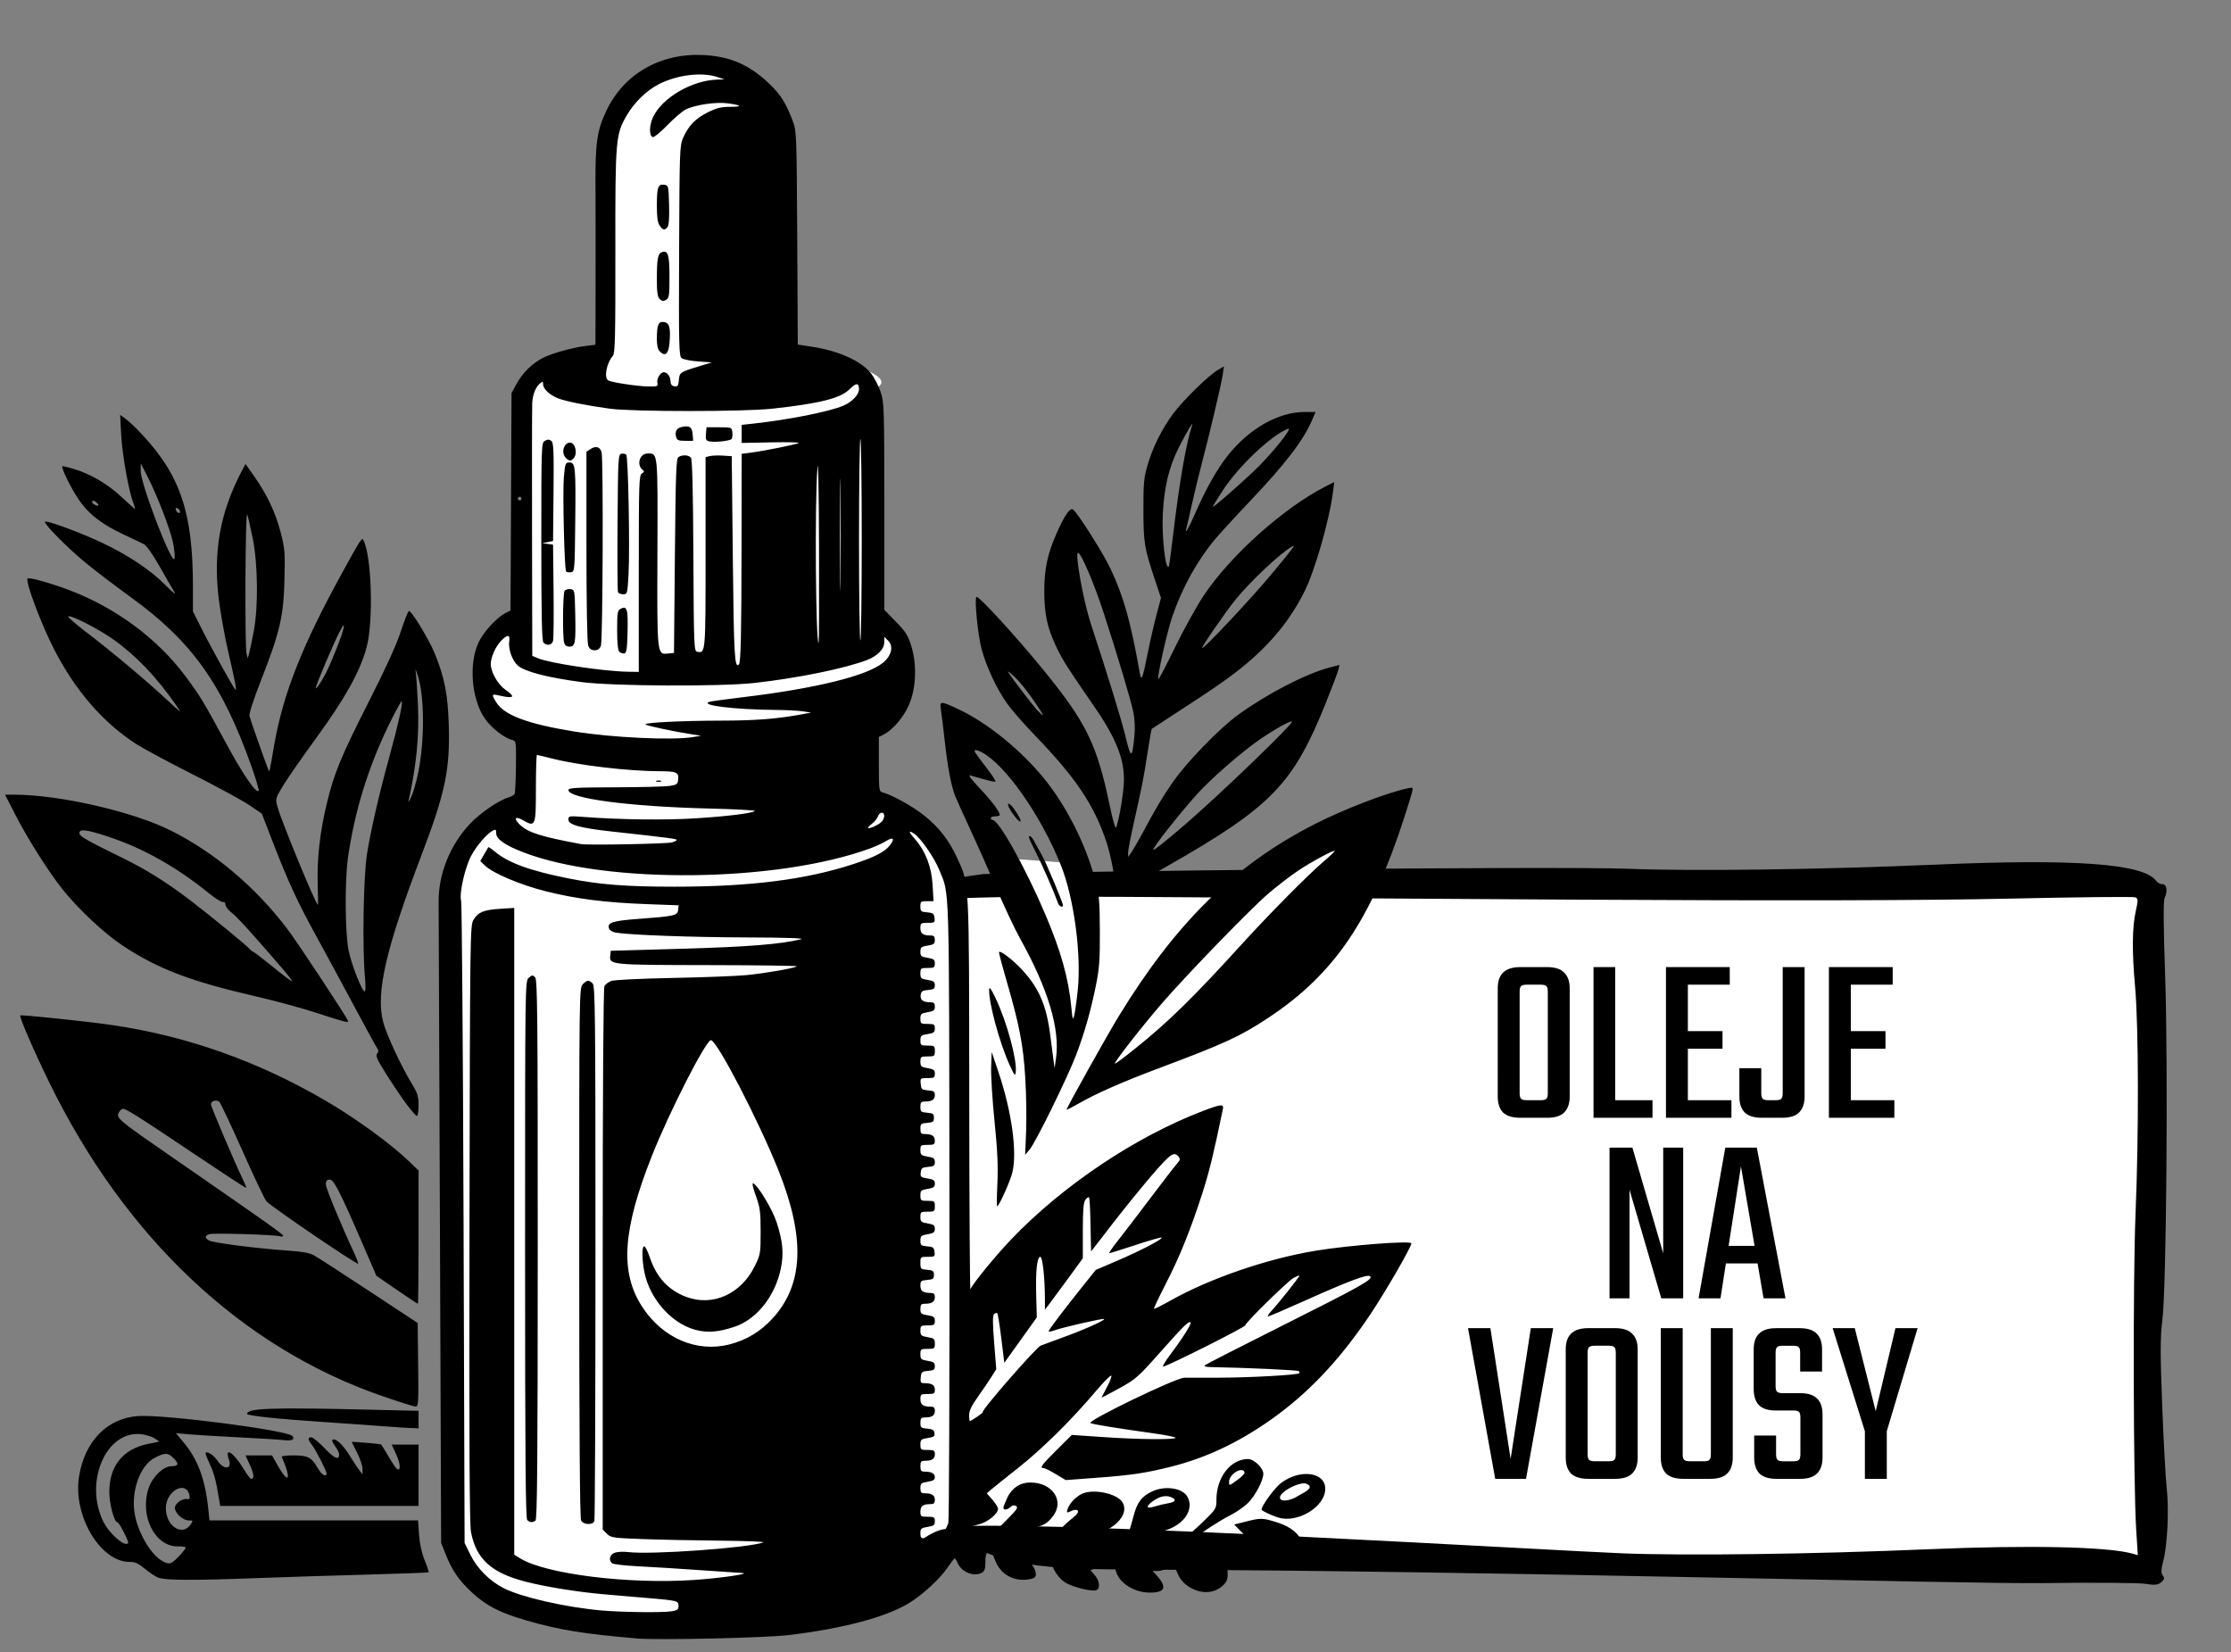
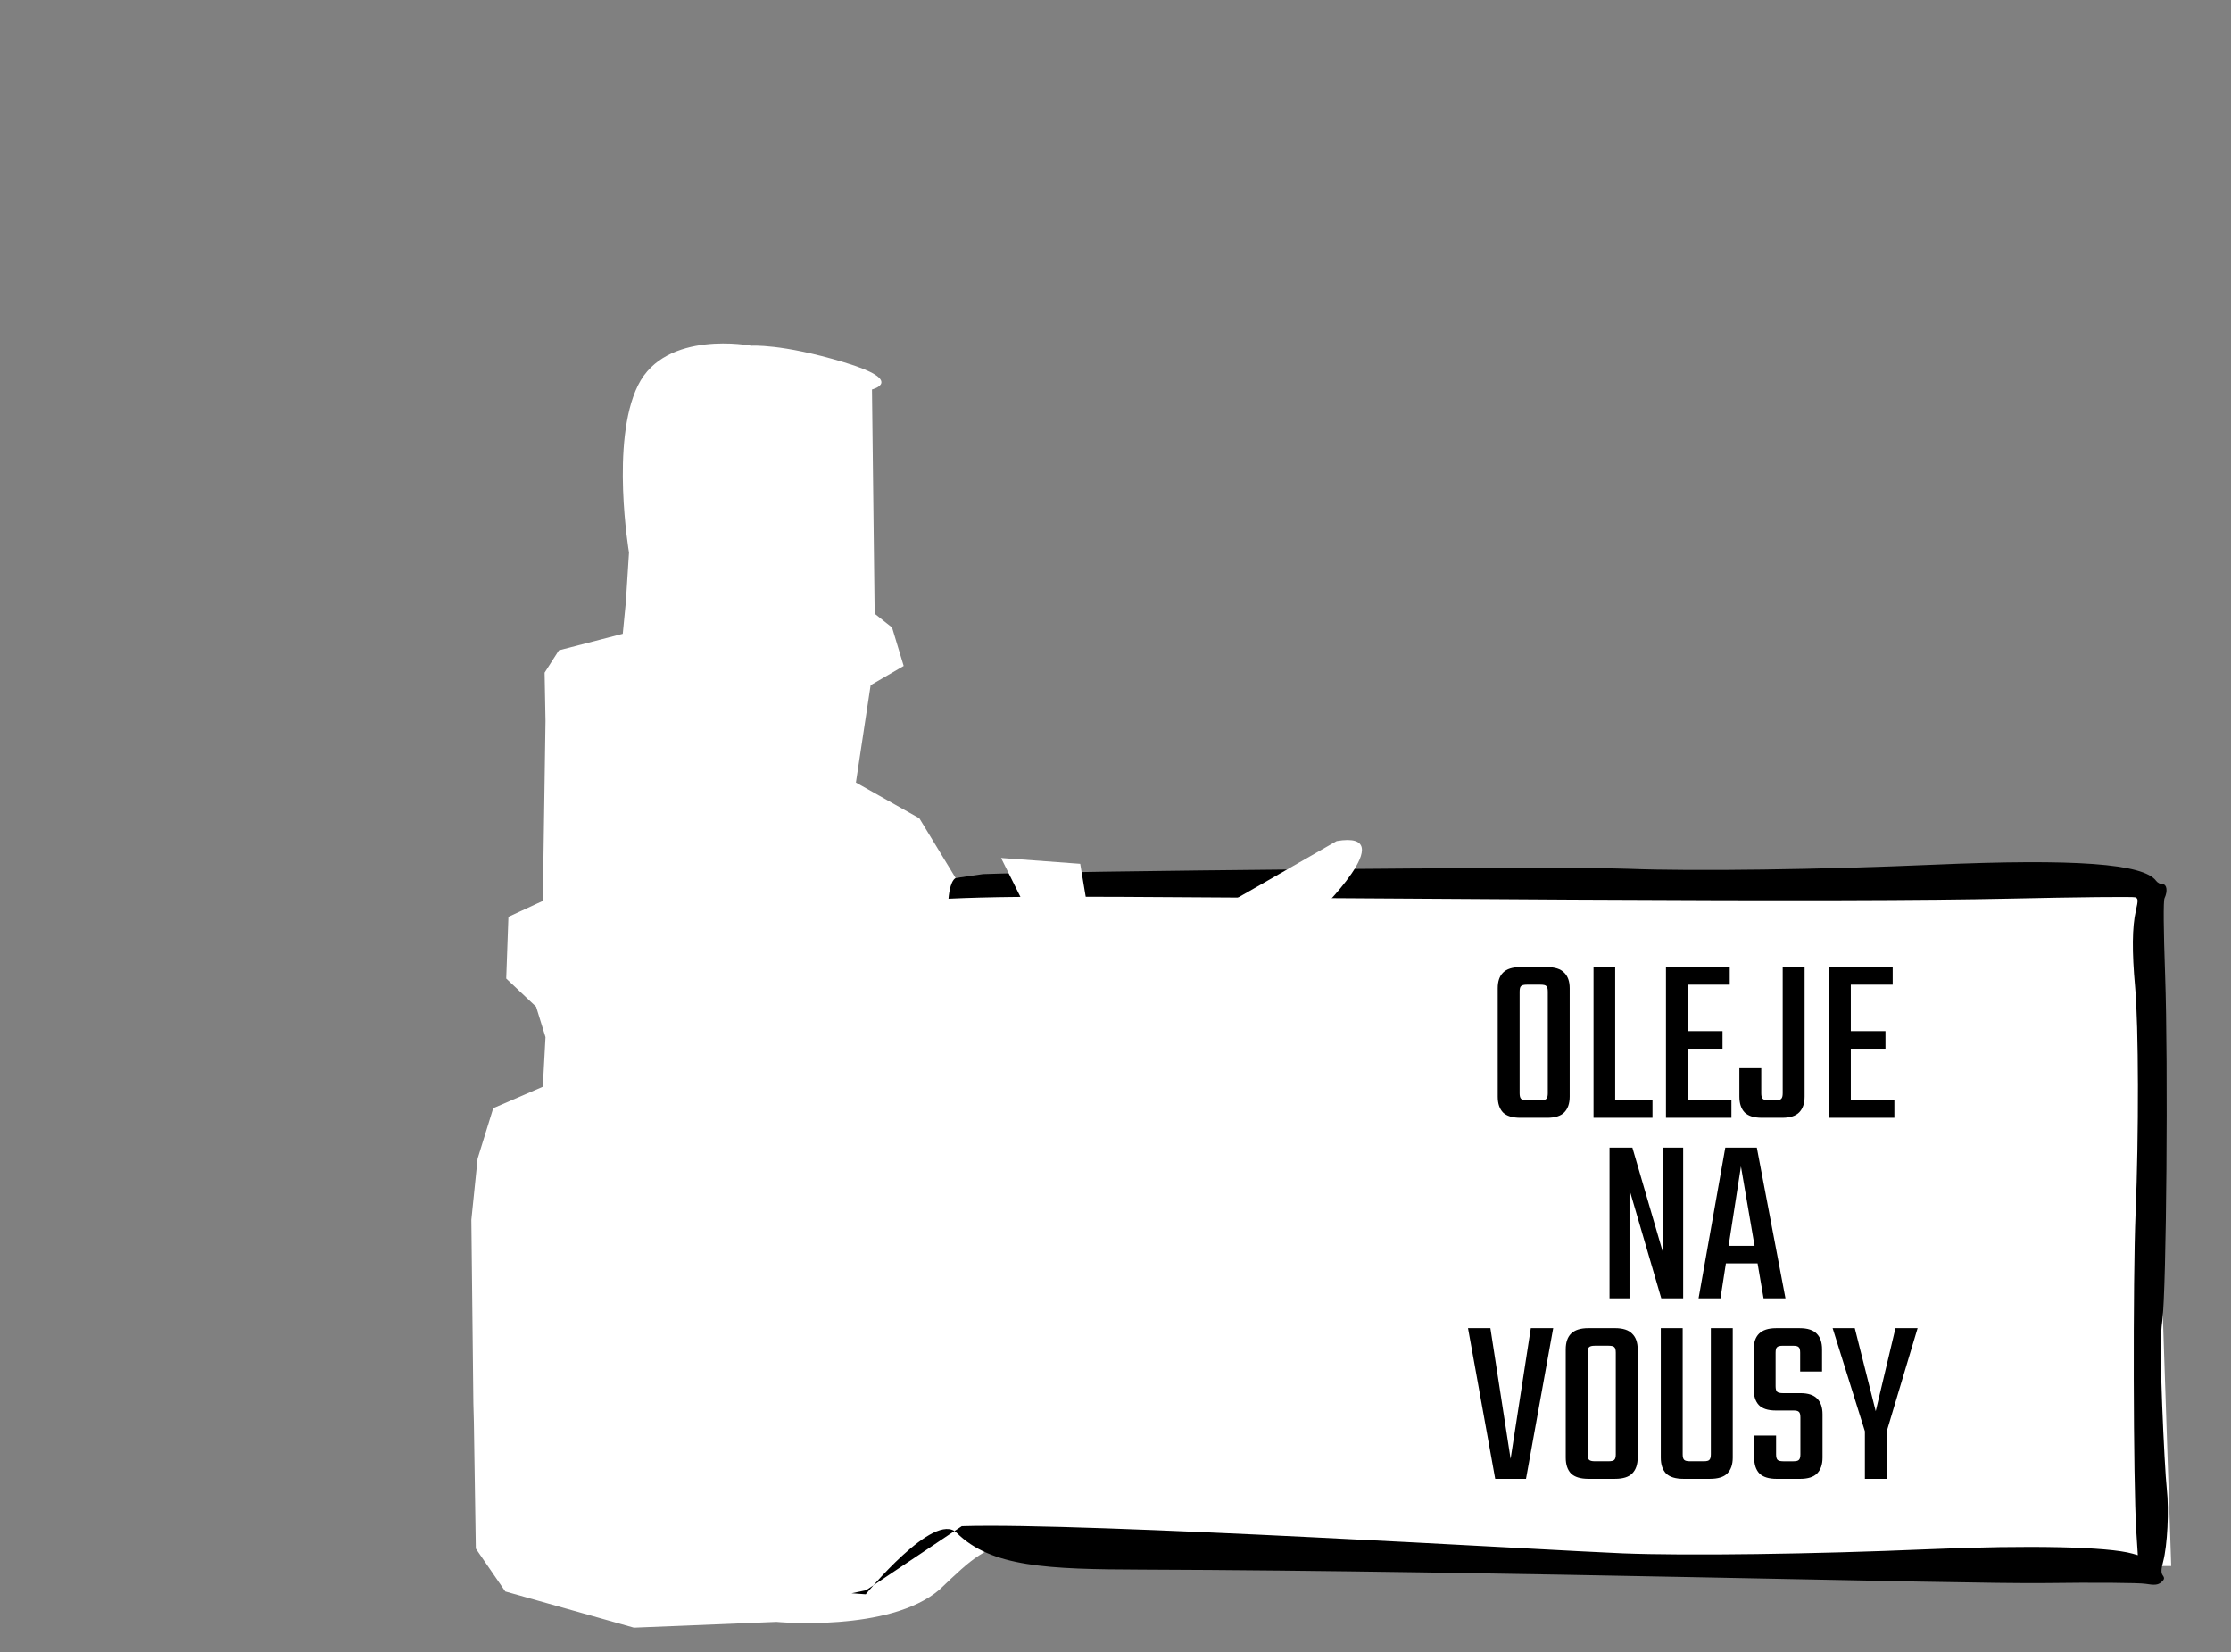
<svg xmlns="http://www.w3.org/2000/svg" xmlns:ns1="http://www.inkscape.org/namespaces/inkscape" xmlns:ns2="http://sodipodi.sourceforge.net/DTD/sodipodi-0.dtd" width="327.011mm" height="242.183mm" viewBox="0 0 327.011 242.183" version="1.1" id="svg5" ns1:version="1.1.1 (3bf5ae0d25, 2021-09-20)" ns2:docname="OLEJE NA VOUSY.svg">
  <rect x="0" y="0" width="327.011" height="242.183" fill="#808080" stroke="none" />
  <ns2:namedview id="namedview7" pagecolor="#ffffff" bordercolor="#666666" borderopacity="1.0" ns1:pageshadow="2" ns1:pageopacity="0.0" ns1:pagecheckerboard="0" ns1:document-units="mm" showgrid="false" lock-margins="true" fit-margin-top="5" fit-margin-left="5" fit-margin-right="5" fit-margin-bottom="5" ns1:zoom="0.5052024" ns1:cx="722.48271" ns1:cy="497.82028" ns1:window-width="1920" ns1:window-height="991" ns1:window-x="-9" ns1:window-y="-9" ns1:window-maximized="1" ns1:current-layer="layer3" height="242.183mm" />
  <defs id="defs2" />
  <g ns1:groupmode="layer" id="layer2" ns1:label="bila" transform="translate(-16.273,83.565)">
-     <path style="fill:#ffffff;stroke:none;stroke-width:0.265px;stroke-linecap:butt;stroke-linejoin:miter;stroke-opacity:1" d="m 331.182,46.248 -109.981,-0.786 -64.853,-0.345 -5.325,-8.755 -9.296,-5.237 2.16,-14.271 4.844,-2.815 -1.702,-5.63 -2.553,-2.029 -0.393,-32.863 c 0,0 5.041,-1.244 -4.124,-3.993 -9.165,-2.75 -13.551,-2.422 -13.551,-2.422 l 3.208,-12.242 0.196,-23.567 -6.677,-5.041 c 0,0 -12.569,-2.422 -16.628,5.826 -4.059,8.249 -1.309,24.484 -1.309,24.484 l -0.458,7.201 -0.458,4.713 -9.361,2.422 -2.095,3.273 0.131,7.07 -0.393,26.382 -5.04,2.332 -0.324,9.047 4.382,4.136 1.375,4.452 -0.393,7.267 -7.267,3.142 -2.291,7.398 -0.917,8.969 0.327,29.656 V 122.122 l 0.327,21.276 4.321,6.285 18.854,5.303 20.883,-0.851 c 0,0 16.563,1.571 23.895,-4.713 5.069,-4.826 6.261,-5.986 12.504,-7.725 l 34.696,1.964 73.713,2.291 h 50.67 8.969 z" id="path4420" ns2:nodetypes="ccccccccccsccccscccccccccccccccccccccccccccc" />
+     <path style="fill:#ffffff;stroke:none;stroke-width:0.265px;stroke-linecap:butt;stroke-linejoin:miter;stroke-opacity:1" d="m 331.182,46.248 -109.981,-0.786 -64.853,-0.345 -5.325,-8.755 -9.296,-5.237 2.16,-14.271 4.844,-2.815 -1.702,-5.63 -2.553,-2.029 -0.393,-32.863 c 0,0 5.041,-1.244 -4.124,-3.993 -9.165,-2.75 -13.551,-2.422 -13.551,-2.422 c 0,0 -12.569,-2.422 -16.628,5.826 -4.059,8.249 -1.309,24.484 -1.309,24.484 l -0.458,7.201 -0.458,4.713 -9.361,2.422 -2.095,3.273 0.131,7.07 -0.393,26.382 -5.04,2.332 -0.324,9.047 4.382,4.136 1.375,4.452 -0.393,7.267 -7.267,3.142 -2.291,7.398 -0.917,8.969 0.327,29.656 V 122.122 l 0.327,21.276 4.321,6.285 18.854,5.303 20.883,-0.851 c 0,0 16.563,1.571 23.895,-4.713 5.069,-4.826 6.261,-5.986 12.504,-7.725 l 34.696,1.964 73.713,2.291 h 50.67 8.969 z" id="path4420" ns2:nodetypes="ccccccccccsccccscccccccccccccccccccccccccccc" />
    <g aria-label="OLEJE NA VOUSY" id="text3585" style="font-size:35.278px;line-height:0.75;font-family:Teko;-inkscape-font-specification:Teko;stroke-width:0.265" transform="translate(-4.259,3.042)">
      <path d="M 247.402,70.514 V 58.731 q 0,-0.635 -0.212,-0.811 -0.176,-0.212 -0.847,-0.212 h -1.164 v -2.575 h 2.117 q 1.729,0 2.505,0.811 0.811,0.776 0.811,2.293 v 12.277 z m 0,3.104 v -4.586 h 3.21 v 5.08 q 0,1.517 -0.811,2.328 -0.776,0.776 -2.505,0.776 h -2.328 v -2.575 h 1.376 q 0.67,0 0.847,-0.212 0.212,-0.212 0.212,-0.811 z m -4.128,-14.887 v 11.818 h -3.21 V 58.237 q 0,-1.517 0.776,-2.293 0.811,-0.811 2.54,-0.811 h 2.117 v 2.575 h -1.164 q -0.635,0 -0.847,0.212 -0.212,0.176 -0.212,0.811 z m 0,10.054 v 4.833 q 0,0.6 0.212,0.811 0.212,0.212 0.847,0.212 h 1.094 v 2.575 h -2.046 q -1.729,0 -2.54,-0.776 -0.776,-0.811 -0.776,-2.328 v -5.327 z" style="text-align:center;text-anchor:middle" id="path18574" />
      <path d="m 254.105,55.132 h 3.175 v 22.084 h -3.175 z m 1.552,22.084 v -2.575 h 7.091 v 2.575 z" style="text-align:center;text-anchor:middle" id="path18576" />
      <path d="m 264.723,55.132 h 3.21 v 22.084 h -3.21 z m 8.29,9.384 v 2.575 h -6.526 v -2.575 z m 1.058,-9.384 v 2.575 h -7.655 v -2.575 z m 0.247,19.509 v 2.575 h -7.902 v -2.575 z" style="text-align:center;text-anchor:middle" id="path18578" />
      <path d="m 275.483,69.949 h 3.21 v 3.669 q 0,0.6 0.212,0.811 0.212,0.212 0.847,0.212 h 1.023 q 0.67,0 0.847,-0.212 0.212,-0.212 0.212,-0.811 V 55.132 h 3.21 v 18.979 q 0,1.517 -0.811,2.328 -0.776,0.776 -2.469,0.776 h -2.999 q -1.693,0 -2.505,-0.776 -0.776,-0.811 -0.776,-2.328 z" style="text-align:center;text-anchor:middle" id="path18580" />
      <path d="m 288.606,55.132 h 3.21 v 22.084 h -3.21 z m 8.29,9.384 v 2.575 h -6.526 v -2.575 z m 1.058,-9.384 v 2.575 h -7.655 v -2.575 z m 0.247,19.509 v 2.575 h -7.902 v -2.575 z" style="text-align:center;text-anchor:middle" id="path18582" />
      <path d="m 264.318,81.591 h 2.928 v 22.084 h -3.21 l -4.657,-15.91 v 15.91 h -2.928 V 81.591 h 3.351 l 4.516,15.487 z" style="text-align:center;text-anchor:middle" id="path18584" />
      <path d="m 279.452,95.984 v 2.575 h -7.232 v -2.575 z m 2.787,7.691 h -3.21 l -3.316,-19.332 -2.999,19.332 h -3.21 l 3.916,-22.084 h 4.621 z" style="text-align:center;text-anchor:middle" id="path18586" />
      <path d="m 244.915,108.049 h 3.281 l -3.986,22.084 h -4.516 l -3.986,-22.084 h 3.281 l 2.963,19.156 z" style="text-align:center;text-anchor:middle" id="path18588" />
      <path d="m 257.368,123.43 v -11.783 q 0,-0.635 -0.212,-0.811 -0.176,-0.212 -0.847,-0.212 h -1.164 v -2.575 h 2.117 q 1.729,0 2.505,0.811 0.811,0.776 0.811,2.293 v 12.277 z m 0,3.104 v -4.586 h 3.21 v 5.08 q 0,1.517 -0.811,2.328 -0.776,0.776 -2.505,0.776 h -2.328 v -2.575 h 1.376 q 0.67,0 0.847,-0.212 0.212,-0.212 0.212,-0.811 z m -4.128,-14.887 v 11.818 h -3.21 v -12.312 q 0,-1.517 0.776,-2.293 0.811,-0.811 2.54,-0.811 h 2.117 v 2.575 h -1.164 q -0.635,0 -0.847,0.212 -0.212,0.176 -0.212,0.811 z m 0,10.054 v 4.833 q 0,0.6 0.212,0.811 0.212,0.212 0.847,0.212 h 1.094 v 2.575 h -2.046 q -1.729,0 -2.54,-0.776 -0.776,-0.811 -0.776,-2.328 v -5.327 z" style="text-align:center;text-anchor:middle" id="path18590" />
      <path d="m 271.303,126.535 v -18.486 h 3.21 v 18.979 q 0,1.517 -0.811,2.328 -0.776,0.776 -2.505,0.776 h -2.328 v -2.575 h 1.411 q 0.635,0 0.811,-0.212 0.212,-0.212 0.212,-0.811 z m -4.128,-18.486 v 18.486 q 0,0.6 0.212,0.811 0.212,0.212 0.847,0.212 h 1.094 v 2.575 h -2.046 q -1.729,0 -2.54,-0.776 -0.776,-0.811 -0.776,-2.328 v -18.979 z" style="text-align:center;text-anchor:middle" id="path18592" />
      <path d="m 284.426,126.535 v -5.397 q 0,-0.635 -0.212,-0.811 -0.176,-0.212 -0.811,-0.212 h -2.611 q -1.693,0 -2.469,-0.811 -0.741,-0.811 -0.741,-2.328 v -5.821 q 0,-1.517 0.776,-2.293 0.811,-0.811 2.505,-0.811 h 3.457 q 1.729,0 2.505,0.811 0.776,0.776 0.776,2.293 v 3.246 h -3.21 v -2.752 q 0,-0.635 -0.212,-0.811 -0.176,-0.212 -0.847,-0.212 h -1.482 q -0.635,0 -0.847,0.212 -0.212,0.176 -0.212,0.811 v 4.904 q 0,0.6 0.212,0.811 0.212,0.212 0.847,0.212 h 2.575 q 1.693,0 2.469,0.811 0.776,0.776 0.776,2.293 v 6.35 q 0,1.517 -0.811,2.328 -0.776,0.776 -2.469,0.776 h -3.457 q -1.693,0 -2.505,-0.776 -0.776,-0.811 -0.776,-2.328 v -3.246 h 3.21 v 2.752 q 0,0.6 0.212,0.811 0.212,0.212 0.847,0.212 h 1.482 q 0.635,0 0.811,-0.212 0.212,-0.212 0.212,-0.811 z" style="text-align:center;text-anchor:middle" id="path18594" />
      <path d="m 296.985,123.501 h -2.999 l -4.833,-15.452 h 3.246 l 3.069,12.171 2.893,-12.171 h 3.246 z m -3.104,-1.764 h 3.21 v 8.396 h -3.21 z" style="text-align:center;text-anchor:middle" id="path18596" />
    </g>
  </g>
  <g ns1:label="Vrstva 1" ns1:groupmode="layer" id="layer1" transform="translate(109.996,5.63)">
    <path style="fill:#000000;stroke-width:0.328" d="m 14.82,227.883 2.131,-0.447 14.026,-9.397 c 17.809,-0.581 86.313,3.575 96.891,3.99 9.377,0.368 27.95,0.119 44.835,-0.602 14.709,-0.628 26.298,-0.376 29.888,0.65 l 0.765,0.219 -0.231,-3.635 c -0.436,-6.852 -0.5,-36.826 -0.099,-46.459 0.483,-11.594 0.449,-27.469 -0.07,-33.21 -0.469,-5.188 -0.433,-8.756 0.113,-11.152 0.35,-1.534 0.34,-1.776 -0.077,-1.958 -0.262,-0.114 -8.566,-0.029 -18.453,0.191 -12.23,0.271 -32.704,0.319 -64.04,0.148 -66.303,-0.362 -79.618,-0.684 -91.468,-0.134 0,0 0.161,-2.555 1.05,-3.034 v 0 l 4.019,-0.579 c 10.728,-0.409 83.949,-1.192 94.69,-0.772 9.414,0.368 28.14,0.115 44.681,-0.603 20.666,-0.897 30.729,-0.163 32.579,2.375 0.195,0.267 0.614,0.486 0.931,0.486 0.636,0 0.778,1.016 0.288,2.058 -0.182,0.386 -0.149,4.556 0.088,11.251 0.458,12.94 0.19,46.06 -0.409,50.636 -0.306,2.338 -0.311,4.892 -0.022,12.41 0.2,5.207 0.503,10.725 0.674,12.263 0.348,3.135 0.092,8.291 -0.529,10.643 -0.315,1.194 -0.327,1.668 -0.05,2.048 0.284,0.39 0.233,0.602 -0.242,1.004 -0.465,0.394 -0.987,0.445 -2.292,0.224 -0.929,-0.157 -7.562,-0.207 -14.74,-0.111 -12.22,0.164 -80.352,-1.797 -132.445,-1.976 -13.695,-0.047 -22.014,-0.355 -27.093,-5.411 -3.26,-3.245 -13.308,9.032 -13.308,9.032 z" id="path1693" ns2:nodetypes="cccssscssccsccccccsscssccccssssssscc" />
    <path style="fill:#ffffff;stroke:none;stroke-width:0.265px;stroke-linecap:butt;stroke-linejoin:miter;stroke-opacity:1" d="m 85.926,117.638 -16.479,9.443 13.517,1.296 c 0,0 12.776,-12.406 2.963,-10.739 z" id="path4455" />
    <path style="fill:#ffffff;stroke:none;stroke-width:0.265px;stroke-linecap:butt;stroke-linejoin:miter;stroke-opacity:1" d="m 49.449,127.637 -1.111,-6.666 -11.601,-0.858 4.936,9.931 8.888,-2.407" id="path4490" ns2:nodetypes="ccccc" />
  </g>
  <g ns1:groupmode="layer" id="layer3" ns1:label="olej" transform="translate(-16.273,83.565)">
-     <path style="fill:#000000;stroke-width:0.265" d="m 109.64,156.569 c -7.829,-0.67 -11.355,-1.243 -16.152,-2.624 -3.887,-1.119 -5.927,-2.159 -8,-4.078 -1.923,-1.78 -2.915,-3.203 -3.839,-5.507 l -0.717,-1.789 -0.174,-45.905 c -0.096,-25.248 -0.182,-46.858 -0.193,-48.022 -0.036,-4.095 1.653,-8.326 4.566,-11.44 1.488,-1.591 4.261,-3.488 5.722,-3.916 0.364,-0.106 0.739,-0.315 0.835,-0.464 0.095,-0.149 0.189,-1.964 0.209,-4.034 0.035,-3.725 0.029,-3.766 -0.576,-3.917 -1.175,-0.295 -3.067,-1.786 -4.005,-3.157 -1.933,-2.824 -2.358,-7.997 -0.91,-11.098 0.728,-1.559 2.628,-3.64 3.947,-4.322 l 0.749,-0.387 0.074,-15.938 0.074,-15.938 0.777,-1.403 c 0.877,-1.583 2.272,-2.95 3.814,-3.736 1.305,-0.666 4.31,-1.508 6.242,-1.749 l 1.47,-0.184 0.016,-9.296 c 0.009,-5.113 0.002,-11.503 -0.014,-14.2 -0.037,-6.097 0.237,-7.944 1.602,-10.815 2.573,-5.408 7.952,-8.479 14.271,-8.147 4.039,0.212 6.945,1.54 9.952,4.548 1.415,1.415 2.15,2.635 3.106,5.151 0.54,1.423 0.56,1.95 0.64,17.101 l 0.083,15.633 2.102,0.322 c 3.881,0.594 7.112,2.045 8.597,3.86 0.48,0.586 1.121,1.806 1.425,2.711 0.536,1.593 0.553,2.127 0.553,16.811 v 15.166 l 1.703,1.745 c 1.474,1.511 1.781,2.002 2.283,3.655 0.848,2.793 0.656,6.387 -0.468,8.764 -0.824,1.741 -2.307,3.44 -3.584,4.104 l -0.728,0.378 v 3.987 c 0,3.795 0.026,3.994 0.542,4.128 1.387,0.363 4.509,2.099 6.132,3.41 2.181,1.762 3.603,3.599 4.806,6.205 1.798,3.895 1.747,2.892 1.77,34.831 0.011,15.832 0.088,28.606 0.171,28.388 0.295,-0.782 3.628,-4.863 5.996,-7.342 7.541,-7.893 18.247,-15.054 28.134,-18.818 2.637,-1.004 3.039,-1.037 2.871,-0.232 -1.432,6.853 -1.984,9.116 -2.983,12.23 -1.734,5.401 -3.316,9.326 -5.384,13.353 -1.004,1.956 -1.781,3.601 -1.726,3.656 0.055,0.055 1.154,-0.492 2.442,-1.215 5.784,-3.249 14.171,-6.126 21.259,-7.293 4.89,-0.805 14.023,-1.505 14.023,-1.076 0,0.529 -3.713,6.959 -5.97,10.339 -4.188,6.272 -8.567,11.026 -13.588,14.751 -5.122,3.8 -10.26,6.298 -15.764,7.666 -3.701,0.92 -5.789,1.228 -10.899,1.607 l -4.447,0.331 -1.46,-0.881 c -0.803,-0.485 -1.607,-0.881 -1.786,-0.881 -0.619,0 -0.316,-0.418 1.91,-2.633 l 2.236,-2.224 4.577,0.314 c 5.09,0.35 10.342,0.41 10.63,0.122 0.103,-0.103 -1.276,-0.393 -3.065,-0.644 -5.718,-0.802 -9.064,-1.346 -9.411,-1.531 -0.576,-0.307 12.502,-6.629 13.745,-6.644 0.339,-0.004 2.64,-0.007 5.114,-0.007 4.35,-1e-4 11.481,-0.396 11.737,-0.652 0.069,-0.069 0.041,-0.209 -0.061,-0.311 -0.152,-0.152 -7.82,-0.503 -12.853,-0.588 -0.716,-0.012 -1.079,-0.114 -0.926,-0.261 0.138,-0.132 5.139,-2.692 11.113,-5.688 11.912,-5.974 13.58,-6.909 13.13,-7.359 -0.362,-0.362 -3.055,0.647 -9.833,3.687 -2.69,1.206 -5.005,2.193 -5.145,2.193 -0.14,0 0.11,-0.387 0.556,-0.86 0.923,-0.98 4.056,-4.933 4.056,-5.117 0,-0.067 -0.369,0.069 -0.819,0.302 -0.831,0.43 -7.118,6.592 -7.118,6.976 0,0.281 -11.873,6.228 -12.06,6.042 -0.08,-0.08 0.38,-0.843 1.023,-1.694 1.844,-2.442 3.195,-4.583 3.009,-4.769 -0.253,-0.253 -0.974,0.459 -4.601,4.544 -3.068,3.456 -3.458,3.797 -5.82,5.093 -1.392,0.764 -2.562,1.389 -2.599,1.389 -0.037,0 0.287,-0.656 0.722,-1.458 0.434,-0.802 0.745,-1.592 0.69,-1.756 -0.055,-0.164 -1.096,0.879 -2.315,2.318 -3.572,4.218 -7.84,8.428 -11.387,11.23 -1.819,1.437 -3.588,2.855 -3.931,3.15 l -0.624,0.537 0.822,0.936 c 0.452,0.515 0.822,1.12 0.822,1.344 0,0.691 -1.438,1.89 -2.668,2.226 -0.643,0.175 -1.318,0.361 -1.499,0.412 -0.519,0.147 -0.392,0.561 0.394,1.29 0.87,0.807 1.127,0.842 1.127,0.157 0,-0.458 0.088,-0.485 0.798,-0.237 0.439,0.153 1.081,0.207 1.427,0.121 0.444,-0.111 1.083,0.117 2.178,0.777 2.346,1.414 3.839,0.995 2.221,-0.624 -0.548,-0.548 -1.278,-0.912 -2.273,-1.135 l -1.466,-0.328 1.402,-1.42 c 1.13,-1.144 1.326,-1.467 1.011,-1.661 -0.26,-0.161 -0.533,-0.113 -0.815,0.142 -0.49,0.443 -1.044,0.505 -1.044,0.116 0,-0.147 0.25,-0.8 0.556,-1.45 0.681,-1.448 1.889,-2.251 3.386,-2.251 3.247,0 5.047,2.672 3.323,4.932 -0.841,1.103 -1.521,1.481 -3.032,1.69 -1.127,0.155 -1.155,0.179 -0.529,0.447 0.364,0.155 1.123,0.651 1.686,1.102 0.758,0.606 1.274,0.81 1.984,0.783 0.644,-0.024 1.295,0.192 1.979,0.658 0.99,0.674 2.695,1.183 2.986,0.892 0.6,-0.6 -1.395,-2.358 -3.322,-2.927 l -1.077,-0.318 0.77,-0.785 c 0.424,-0.432 1.145,-1.068 1.604,-1.415 1.007,-0.762 0.719,-1.38 -0.405,-0.868 -0.646,0.294 -0.676,0.277 -0.506,-0.285 0.234,-0.773 1.121,-1.74 2.026,-2.211 1.652,-0.86 5.334,-0.089 6.061,1.269 1.19,2.224 -2.589,5.1 -6.031,4.59 -0.924,-0.137 -0.892,-0.106 0.373,0.363 0.761,0.282 1.809,0.838 2.329,1.235 0.893,0.681 1.018,0.705 2.221,0.428 1.082,-0.25 1.47,-0.22 2.566,0.196 0.71,0.27 1.857,0.575 2.548,0.679 1.056,0.158 1.256,0.121 1.256,-0.237 0,-0.595 -1.855,-1.874 -3.308,-2.281 -0.957,-0.268 -1.177,-0.431 -1.032,-0.766 0.102,-0.234 0.397,-1.242 0.657,-2.24 0.528,-2.031 1.201,-2.919 2.757,-3.638 1.91,-0.882 4.461,-0.481 5.152,0.808 1.225,2.29 -1.29,4.952 -4.957,5.246 l -1.673,0.134 1.517,0.512 c 0.834,0.282 1.808,0.741 2.164,1.021 0.356,0.28 1.033,0.509 1.505,0.509 0.476,0 1.02,0.195 1.221,0.438 0.783,0.944 3.406,1.556 3.406,0.794 0,-0.498 -0.694,-1.055 -2.346,-1.883 l -1.42,-0.712 0.626,-0.415 c 0.344,-0.228 1.429,-1.198 2.412,-2.156 1.726,-1.683 1.786,-1.785 1.786,-3.04 0,-3.309 2.078,-5.991 4.642,-5.991 0.867,0 2.238,1.326 2.235,2.162 -0.004,0.968 -1.154,3.165 -2.228,4.259 -0.539,0.549 -1.716,1.367 -2.616,1.82 -1.531,0.77 -4.679,2.822 -4.679,3.051 0,0.057 0.582,0.026 1.294,-0.069 1.597,-0.212 3.01,0.219 3.733,1.139 0.493,0.627 0.503,0.721 0.117,1.148 -0.231,0.255 -0.71,0.537 -1.065,0.626 -0.598,0.15 -0.617,0.204 -0.262,0.751 0.382,0.589 0.535,1.418 0.458,2.472 -0.068,0.917 -1.284,1.91 -2.58,2.104 -1.743,0.261 -3.84,-0.818 -4.587,-2.36 -0.301,-0.622 -0.548,-1.273 -0.548,-1.445 0,-0.439 -0.212,-0.393 -0.986,0.216 -0.37,0.291 -1.035,0.529 -1.477,0.529 h -0.804 l 0.542,0.595 c 1.62,1.778 1.332,2.58 -0.928,2.58 -2.646,1e-4 -5.078,-1.818 -5.078,-3.796 0,-0.84 0.125,-0.842 -2.28,0.027 l -1.354,0.489 0.627,0.729 c 0.718,0.835 0.824,1.963 0.207,2.2 -0.603,0.232 -3.242,-0.401 -4.436,-1.063 -0.948,-0.526 -2.017,-2.042 -2.027,-2.874 -0.011,-0.898 -0.395,-1.009 -1.792,-0.517 -1.285,0.453 -1.346,0.514 -0.986,0.991 0.211,0.279 0.388,0.771 0.393,1.091 0.007,0.46 -0.188,0.62 -0.918,0.757 -2.222,0.417 -4.199,-0.637 -5.011,-2.67 -0.289,-0.724 -0.543,-1.349 -0.564,-1.389 -0.021,-0.04 -0.234,0.003 -0.473,0.095 -0.321,0.123 -0.435,0.504 -0.435,1.452 0,1 -0.114,1.346 -0.512,1.559 -1.177,0.63 -2.944,-0.058 -3.526,-1.373 -0.179,-0.404 -0.385,-0.731 -0.459,-0.727 -0.074,0.004 -0.541,0.607 -1.039,1.341 -1.132,1.668 -3.731,4.059 -5.701,5.245 -3.407,2.05 -9.663,3.706 -17.603,4.659 -3.389,0.407 -19.156,0.759 -22.225,0.496 z m 5.093,-3.981 c 0.819,-0.135 0.992,-0.273 0.992,-0.786 0,-0.749 -0.126,-0.782 -4.366,-1.144 -1.746,-0.149 -4.663,-0.398 -6.482,-0.555 -3.83,-0.329 -8.511,-1.078 -11.522,-1.845 -5.04,-1.284 -7.284,-3.314 -8.046,-7.282 -0.223,-1.161 -0.282,-13.19 -0.223,-45.237 0.078,-42.469 0.094,-43.679 0.587,-44.494 0.682,-1.127 1.496,-1.462 3.925,-1.615 l 2.051,-0.129 v 47.398 47.398 l 0.86,0.529 c 3.765,2.318 15.937,3.825 25.564,3.165 4.048,-0.278 8.61,-0.964 6.84,-1.03 -0.404,-0.015 -3.143,-0.198 -6.085,-0.408 -2.943,-0.209 -6.957,-0.459 -8.922,-0.555 -1.965,-0.096 -3.721,-0.296 -3.903,-0.446 -0.565,-0.464 -0.379,-1.26 0.361,-1.541 0.381,-0.145 1.244,-0.193 1.918,-0.108 3.337,0.422 17.665,-0.597 19.873,-1.414 0.285,-0.105 -2.544,-0.219 -6.286,-0.253 -3.742,-0.034 -8.88,-0.139 -11.418,-0.233 -4.353,-0.162 -4.648,-0.206 -5.226,-0.784 l -0.612,-0.612 v -39.585 c 0,-24.835 0.095,-39.762 0.254,-40.06 0.14,-0.262 0.586,-0.601 0.992,-0.755 0.421,-0.16 4.253,-0.349 8.94,-0.441 4.511,-0.089 9.393,-0.276 10.848,-0.414 2.667,-0.254 6.881,-0.981 7.453,-1.286 0.17,-0.091 -5.664,-0.174 -12.965,-0.185 -14.401,-0.022 -14.57,-0.038 -14.414,-1.387 l 0.082,-0.71 10.451,-0.3 c 9.72,-0.279 14.432,-0.657 17.462,-1.403 0.579,-0.142 -2.414,-0.238 -7.995,-0.255 -8.076,-0.025 -17.002,-0.351 -19.166,-0.7 -0.459,-0.074 -0.91,-0.331 -1.002,-0.571 -0.341,-0.889 0.457,-1.161 4.226,-1.44 5.353,-0.395 5.796,-0.494 5.892,-1.315 l 0.08,-0.68 -4.798,-0.18 c -6.03,-0.226 -10.276,-0.77 -14.707,-1.884 -3.68,-0.925 -7.698,-2.622 -8.874,-3.748 l -0.703,-0.674 0.553,-0.966 c 0.304,-0.531 0.586,-1.011 0.626,-1.065 0.04,-0.054 0.453,0.221 0.918,0.611 1.993,1.677 5.133,2.826 10.82,3.96 4.599,0.916 8.402,1.215 15.506,1.216 11.165,0.002 19.34,-1.032 26.298,-3.326 3.204,-1.056 4.625,-1.801 5.381,-2.821 0.709,-0.957 0.412,-1.186 -0.671,-0.518 -0.481,0.297 -1.529,0.778 -2.329,1.07 -13.659,4.982 -38.625,5.253 -50.8,0.551 -2.686,-1.037 -3.969,-1.936 -3.969,-2.78 0,-0.559 -0.075,-0.621 -0.485,-0.402 -0.9,0.481 -2.395,2.221 -3.186,3.707 -0.924,1.735 -1.773,5.542 -1.47,6.587 0.113,0.391 0.275,21.727 0.358,47.415 l 0.152,46.705 0.868,1.763 c 0.971,1.972 2.831,3.832 4.86,4.86 2.616,1.325 9.052,2.794 14.285,3.259 3.067,0.273 9.016,0.343 10.349,0.123 z m -13.286,-13.307 c -0.185,-0.346 -0.274,-13.065 -0.274,-39.291 0,-38.426 0.005,-38.784 0.529,-39.308 0.638,-0.638 0.892,-0.658 1.436,-0.113 0.374,0.374 0.416,4.313 0.416,39.401 0,21.442 -0.072,39.174 -0.161,39.404 -0.233,0.607 -1.607,0.541 -1.947,-0.093 z m -7.894,-0.07 c -0.244,-0.244 -0.318,-9.41 -0.318,-39.646 0,-39.194 0.002,-39.331 0.537,-39.815 0.476,-0.431 0.582,-0.441 0.931,-0.092 0.345,0.345 0.393,5.265 0.389,39.919 -0.004,31.325 -0.074,39.568 -0.336,39.735 -0.469,0.298 -0.837,0.267 -1.204,-0.099 z m 59.68,2.954 c 0.837,-0.965 1.292,-0.554 2.045,-2.505 0.112,-0.291 0.184,-20.889 0.158,-45.773 -0.05,-49.198 0.04,-46.188 -1.49,-49.953 -0.741,-1.823 -2.722,-4.685 -3.677,-5.31 -0.907,-0.594 -0.854,-0.305 0.156,0.844 1.517,1.727 2.394,4.032 2.546,6.682 l 0.135,2.361 h -0.963 c -0.889,0 -0.963,0.06 -0.963,0.778 0,0.708 0.089,0.785 0.992,0.86 0.861,0.071 1.003,0.178 1.076,0.81 0.079,0.688 0.025,0.728 -0.992,0.728 -1.01,0 -1.076,0.047 -1.076,0.765 0,0.808 0.379,1.087 1.477,1.087 0.505,0 0.64,0.138 0.64,0.658 0,0.563 -0.153,0.683 -1.058,0.828 -0.937,0.15 -1.058,0.253 -1.058,0.895 0,0.643 0.122,0.746 1.058,0.895 0.906,0.145 1.058,0.264 1.058,0.828 0,0.592 -0.107,0.658 -1.058,0.658 -0.999,0 -1.058,0.045 -1.058,0.791 0,0.718 0.098,0.806 1.058,0.96 0.881,0.141 1.058,0.272 1.058,0.781 0,0.516 -0.155,0.625 -0.992,0.694 -0.816,0.068 -1.008,0.195 -1.081,0.714 -0.104,0.734 0.323,1.079 1.346,1.084 0.592,0.003 0.728,0.123 0.728,0.642 0,0.538 -0.166,0.666 -1.058,0.817 -0.952,0.161 -1.058,0.257 -1.058,0.949 0,0.723 0.066,0.77 1.058,0.77 0.951,0 1.058,0.067 1.058,0.658 0,0.563 -0.153,0.683 -1.058,0.828 -0.95,0.152 -1.058,0.247 -1.058,0.929 0,0.71 0.069,0.76 1.058,0.76 1,0 1.058,0.044 1.058,0.794 0,0.75 -0.059,0.794 -1.058,0.794 -0.992,0 -1.058,0.048 -1.058,0.77 0,0.693 0.107,0.789 1.058,0.949 0.893,0.151 1.058,0.279 1.058,0.817 0,0.57 -0.115,0.638 -1.075,0.638 -1.054,0 -1.073,0.017 -0.992,0.86 0.076,0.785 0.169,0.867 1.075,0.942 0.84,0.069 0.992,0.177 0.992,0.699 0,0.658 -0.442,0.938 -1.477,0.938 -0.532,0 -0.64,0.132 -0.64,0.778 0,0.708 0.089,0.785 0.992,0.86 0.86,0.071 0.992,0.17 0.992,0.744 0,0.573 -0.132,0.672 -0.992,0.744 -0.903,0.075 -0.992,0.152 -0.992,0.86 0,0.646 0.108,0.778 0.64,0.778 1.041,0 1.477,0.282 1.477,0.954 0,0.562 -0.118,0.633 -1.058,0.633 -0.992,0 -1.058,0.048 -1.058,0.77 0,0.693 0.107,0.789 1.058,0.949 0.884,0.149 1.058,0.281 1.058,0.801 0,0.528 -0.15,0.635 -0.992,0.704 -0.859,0.071 -1.003,0.179 -1.075,0.804 -0.076,0.659 0.011,0.737 0.992,0.894 0.887,0.142 1.075,0.276 1.075,0.766 0,0.488 -0.188,0.624 -1.058,0.763 -0.961,0.154 -1.058,0.242 -1.058,0.96 0,0.746 0.06,0.791 1.058,0.791 1,0 1.058,0.044 1.058,0.794 0,0.75 -0.059,0.794 -1.058,0.794 -0.992,0 -1.058,0.048 -1.058,0.77 0,0.693 0.107,0.789 1.058,0.949 0.88,0.149 1.058,0.282 1.058,0.794 0,0.511 -0.178,0.645 -1.058,0.794 -0.946,0.16 -1.058,0.259 -1.058,0.933 0,0.681 0.097,0.763 0.992,0.837 0.861,0.071 1.003,0.178 1.076,0.81 0.079,0.688 0.025,0.728 -0.992,0.728 -1.05,0 -1.076,0.022 -1.076,0.91 0,0.861 0.054,0.915 0.992,0.992 0.86,0.071 0.992,0.17 0.992,0.744 0,0.573 -0.132,0.672 -0.992,0.744 -0.894,0.074 -0.992,0.157 -0.992,0.832 0,0.791 0.386,1.071 1.477,1.071 0.498,0 0.64,0.14 0.64,0.633 0,0.673 -0.436,0.954 -1.477,0.954 -0.528,0 -0.64,0.133 -0.64,0.76 0,0.682 0.109,0.777 1.058,0.929 0.906,0.145 1.058,0.264 1.058,0.828 0,0.592 -0.107,0.658 -1.058,0.658 -0.992,0 -1.058,0.048 -1.058,0.77 0,0.693 0.107,0.789 1.058,0.949 0.952,0.161 1.058,0.257 1.058,0.949 0,0.723 -0.066,0.77 -1.058,0.77 -0.999,0 -1.058,0.045 -1.058,0.791 0,0.718 0.098,0.806 1.058,0.96 0.881,0.141 1.058,0.272 1.058,0.781 0,0.516 -0.155,0.625 -0.992,0.694 -0.906,0.075 -0.999,0.157 -1.075,0.942 -0.073,0.761 -0.008,0.86 0.574,0.86 1.058,0 1.494,0.278 1.494,0.954 0,0.562 -0.118,0.633 -1.058,0.633 -0.991,0 -1.058,0.049 -1.058,0.765 0,0.808 0.379,1.087 1.477,1.087 0.498,0 0.64,0.14 0.64,0.633 0,0.673 -0.436,0.954 -1.477,0.954 -0.532,0 -0.64,0.132 -0.64,0.778 0,0.708 0.089,0.785 0.992,0.86 0.776,0.064 1.01,0.204 1.072,0.641 0.067,0.469 -0.094,0.587 -0.992,0.731 -0.976,0.156 -1.072,0.243 -1.072,0.962 0,0.746 0.06,0.791 1.058,0.791 0.94,0 1.058,0.071 1.058,0.633 0,0.673 -0.436,0.954 -1.477,0.954 -0.535,0 -0.64,0.131 -0.64,0.794 0,0.663 0.105,0.794 0.64,0.794 0.985,0 1.477,0.273 1.477,0.819 0,0.376 -0.259,0.539 -1.058,0.667 -0.95,0.152 -1.058,0.247 -1.058,0.929 0,0.627 0.112,0.76 0.64,0.76 1.041,0 1.477,0.282 1.477,0.954 0,0.493 -0.141,0.633 -0.64,0.633 -1.098,0 -1.477,0.279 -1.477,1.087 0,0.717 0.068,0.765 1.058,0.765 0.951,0 1.058,0.067 1.058,0.658 0,0.563 -0.153,0.683 -1.058,0.828 -0.95,0.152 -1.058,0.247 -1.058,0.929 0,0.668 0.096,0.76 0.794,0.76 0.624,0 0.794,0.116 0.794,0.542 -0.645,1.34 0.378,-2.327 1.169,-0.602 0.32,-1.113 -1.24,0.934 -0.703,0.316 z m 32.501,-4.998 c 0.422,-0.134 1.214,-0.318 1.759,-0.409 1.135,-0.188 1.283,-0.572 0.356,-0.925 -0.766,-0.291 -1.698,-0.062 -2.638,0.649 -1.126,0.852 -0.906,1.14 0.522,0.685 z m 12.964,-4.915 c -0.262,-0.984 -2.276,0.224 -2.276,1.365 0,0.602 0.018,0.599 1.173,-0.245 0.645,-0.471 1.141,-0.975 1.103,-1.121 z m -39.16,-8.202 c 0.536,-0.364 0.894,-0.661 0.796,-0.661 -0.45,0 7.789,-9.465 8.478,-9.739 0.415,-0.165 1.886,-0.708 3.268,-1.207 3.041,-1.096 6.211,-2.511 6.03,-2.692 -0.144,-0.144 -6.248,1.259 -7.419,1.705 -0.4,0.152 -0.721,0.191 -0.712,0.085 0.018,-0.218 2.422,-3.39 5.098,-6.727 l 1.807,-2.252 3.22,-1.385 c 3.441,-1.48 6.649,-3.156 6.44,-3.365 -0.07,-0.07 -1.778,0.417 -3.795,1.082 -2.017,0.665 -3.76,1.21 -3.873,1.21 -0.113,0 0.432,-0.804 1.211,-1.786 0.779,-0.982 2.942,-3.81 4.807,-6.284 1.865,-2.474 3.631,-4.762 3.926,-5.085 0.442,-0.485 0.477,-0.658 0.199,-0.992 -0.452,-0.545 -0.808,-0.499 -1.594,0.204 -1.303,1.166 -5.692,6.47 -9.628,11.634 -0.857,1.124 -1.571,2.044 -1.587,2.044 -0.016,-2e-5 -0.058,-1.745 -0.093,-3.878 -0.035,-2.133 -0.134,-3.948 -0.22,-4.034 -0.086,-0.086 -0.325,0.074 -0.532,0.357 -0.285,0.39 -0.375,1.481 -0.375,4.541 v 4.027 l -2.284,3.132 c -1.256,1.723 -2.506,3.416 -2.778,3.763 l -0.494,0.631 v -1.45 c 0,-3.142 -0.339,-6.294 -0.676,-6.294 -0.482,0 -0.701,2.085 -0.601,5.732 l 0.086,3.153 -2.381,3.326 -2.381,3.326 -0.436,-3.552 c -0.24,-1.954 -0.51,-3.626 -0.6,-3.716 -0.09,-0.09 -0.299,-0.029 -0.463,0.135 -0.222,0.222 -0.22,1.295 0.009,4.184 l 0.308,3.885 -0.682,1.09 c -0.375,0.599 -1.27,1.916 -1.989,2.925 -0.935,1.312 -1.307,2.085 -1.307,2.712 0,0.482 0.054,0.877 0.121,0.877 0.066,0 0.559,-0.298 1.095,-0.661 z M 123.255,113.459 c 2.449,-0.638 4.512,-1.886 6.247,-3.779 4.559,-4.976 4.838,-11.785 0.888,-21.685 -2.916,-7.308 -9.037,-19.11 -9.912,-19.11 -0.738,0 -6.094,10.5 -8.665,16.988 -4.293,10.833 -4.694,17.012 -1.43,22.058 2.995,4.63 8.027,6.791 12.873,5.528 z m -4.407,-1.978 c -3.772,-0.653 -7.342,-4.474 -8.147,-8.719 -0.356,-1.876 -0.346,-3.785 0.019,-3.664 0.157,0.052 0.523,0.797 0.812,1.655 0.975,2.887 2.695,4.755 5.286,5.74 3.888,1.478 8.057,-0.376 10.078,-4.481 0.841,-1.708 0.868,-1.866 0.868,-5.076 -2.7e-4,-2.929 -0.082,-3.537 -0.706,-5.246 -0.407,-1.114 -0.576,-1.89 -0.4,-1.831 0.671,0.224 2.854,3.849 3.462,5.749 0.918,2.87 1.063,4.553 0.588,6.817 -0.845,4.029 -3.593,7.441 -6.833,8.485 -2.135,0.688 -3.474,0.84 -5.026,0.571 z m -4.115,-71.58 c 0.4,-0.1 0.728,-0.262 0.728,-0.36 0,-0.17 -1.019,-0.303 -9.393,-1.224 -4.75,-0.523 -6.482,-0.992 -6.482,-1.757 0,-0.542 0.078,-0.555 2.315,-0.388 5.359,0.401 11.868,0.481 16.291,0.202 4.761,-0.301 8.339,-0.746 8.723,-1.085 0.115,-0.101 -2.921,-0.262 -6.747,-0.357 -11.661,-0.289 -20.582,-1.465 -20.582,-2.712 0,-0.314 1.114,-0.379 6.813,-0.395 3.747,-0.011 7.349,-0.1 8.004,-0.198 1.066,-0.16 1.2,-0.259 1.278,-0.944 0.118,-1.035 -0.264,-1.211 -2.653,-1.215 -4.69,-0.009 -11.924,-0.861 -15.866,-1.867 -1.117,-0.285 -2.1,-0.518 -2.184,-0.518 -0.085,0 -0.154,2.206 -0.154,4.903 0,5.567 -0.061,5.717 -1.898,4.66 -1.167,-0.672 -1.419,-0.247 -0.414,0.697 1.195,1.123 3.109,1.724 8.926,2.805 0.968,0.18 12.441,-0.031 13.295,-0.244 z m -2.249,-9.026 c 0.182,-0.073 0.48,-0.073 0.661,0 0.182,0.073 0.033,0.133 -0.331,0.133 -0.364,0 -0.513,-0.06 -0.331,-0.133 z m 32.94,6.069 c 0.559,-0.506 0.613,-1.396 0.085,-1.396 -0.208,0 -0.454,0.235 -0.545,0.522 -0.091,0.287 -0.456,0.751 -0.812,1.03 -0.355,0.279 -0.646,0.577 -0.646,0.662 0,0.244 1.407,-0.357 1.918,-0.819 z m -27.582,-12.481 1.191,-0.198 -1.323,-0.203 c -2.658,-0.408 -6.62,-1.252 -6.825,-1.453 -0.274,-0.27 5.352,-0.55 11.19,-0.558 4.744,-0.006 7.979,-0.248 11.245,-0.84 l 1.852,-0.336 -1.191,-0.184 c -0.655,-0.101 -2.5,-0.196 -4.101,-0.21 -6.001,-0.053 -11.088,-0.679 -9.635,-1.185 0.206,-0.072 2.459,-0.381 5.005,-0.688 10.622,-1.278 18.129,-3.13 20.453,-5.046 1.252,-1.032 1.571,-2.409 0.747,-3.232 l -0.563,-0.563 v 0.803 c 0,0.977 -1.002,2.01 -2.514,2.591 -3.261,1.253 -10.166,2.66 -16.536,3.37 -4.931,0.549 -20.692,0.473 -25.252,-0.122 -5.075,-0.662 -8.508,-1.56 -9.461,-2.474 -0.827,-0.793 -1.376,-2.415 -1.207,-3.569 0.14,-0.954 -0.289,-0.96 -1.191,-0.018 -0.829,0.866 -1.519,2.415 -1.519,3.414 0,1.162 1.05,3.003 2.144,3.76 1.553,1.073 1.264,1.352 -0.888,0.852 -1.144,-0.266 -1.177,-0.196 -0.463,0.976 1.158,1.899 4.59,3.185 11.472,4.3 5.517,0.894 14.394,1.31 17.367,0.814 z m -7.938,-23.959 c 0,-13.44 0.031,-14.425 0.463,-14.68 0.316,-0.186 0.369,-0.337 0.168,-0.476 -1.018,-0.701 -0.541,-2.452 0.669,-2.452 1.516,0 1.483,-0.34 1.431,14.527 -0.053,15.194 -0.079,14.953 1.585,14.791 l 0.844,-0.082 0.132,-14.231 c 0.114,-12.264 0.187,-14.266 0.529,-14.482 0.574,-0.363 1.476,-0.315 1.817,0.096 0.206,0.249 0.315,4.551 0.363,14.35 0.065,13.23 0.095,14 0.544,14.087 1.255,0.242 1.244,0.375 1.244,-14.532 V -16.565 l 0.613,-0.154 c 0.337,-0.085 1.2,-0.117 1.918,-0.071 l 1.305,0.083 0.159,15.029 c 0.152,14.277 0.258,16.127 0.892,15.493 0.277,-0.277 0.369,-4.436 0.386,-17.466 l 0.018,-13.403 1.389,-0.178 c 1.93,-0.248 6.581,-1.186 6.979,-1.408 0.18,-0.101 -1.628,-0.143 -4.02,-0.094 l -4.348,0.089 v -1.327 -1.327 l 1.521,-0.163 c 5.296,-0.568 11.263,-1.748 13.387,-2.648 1.269,-0.537 2.289,-1.611 2.289,-2.41 0,-0.968 -0.411,-0.969 -1.377,-0.002 -1.329,1.329 -4.365,2.094 -11.323,2.854 -4.181,0.456 -20.487,0.458 -23.812,0.002 -3.538,-0.485 -6.589,-1.101 -7.669,-1.548 -1.2,-0.497 -2.12,-1.374 -2.12,-2.022 0,-0.438 -0.062,-0.464 -0.414,-0.172 -0.677,0.562 -1.112,1.629 -1.18,2.896 -0.035,0.655 -0.048,9.263 -0.029,19.13 l 0.035,17.939 0.874,0.365 c 1.728,0.722 9.594,1.901 13.083,1.961 l 1.654,0.028 z M 107.055,11.954 c -0.217,-0.217 -0.325,-1.273 -0.325,-3.173 0,-2.474 0.063,-2.882 0.477,-3.104 0.97,-0.519 1.132,-0.014 1.053,3.297 -0.061,2.569 -0.149,3.165 -0.477,3.228 -0.221,0.042 -0.549,-0.069 -0.728,-0.248 z m -4.565,-0.898 c -0.156,-0.41 -0.258,-6.176 -0.258,-14.546 V -17.357 l 0.624,-0.409 c 0.752,-0.493 1.385,-0.302 1.595,0.481 0.271,1.01 0.181,27.613 -0.096,28.341 -0.184,0.484 -0.452,0.679 -0.933,0.679 -0.481,0 -0.749,-0.195 -0.933,-0.679 z m -3.531,-0.446 c -0.243,-0.908 -0.189,-7.162 0.066,-7.564 0.123,-0.195 0.508,-0.314 0.856,-0.265 0.626,0.088 0.632,0.123 0.708,3.661 0.091,4.267 0.003,4.762 -0.844,4.762 -0.425,0 -0.677,-0.191 -0.785,-0.595 z m -3.024,0.013 c -0.239,-0.239 -0.318,-3.89 -0.318,-14.807 0,-14.369 0.005,-14.492 0.546,-14.782 0.406,-0.217 0.644,-0.211 0.93,0.027 0.322,0.267 0.373,1.483 0.314,7.49 l -0.07,7.172 -0.794,0.157 -0.794,0.157 0.794,0.11 0.794,0.11 0.074,6.747 c 0.041,3.711 0.009,7.015 -0.071,7.342 -0.158,0.648 -0.891,0.793 -1.406,0.278 z M 106.851,3.201 c -0.07,-0.182 -0.096,-4.794 -0.058,-10.249 0.066,-9.421 0.094,-9.922 0.561,-10.012 0.27,-0.052 0.59,0.006 0.711,0.129 0.289,0.294 0.547,13.678 0.337,17.487 -0.161,2.912 -0.178,2.977 -0.794,2.977 -0.346,0 -0.687,-0.149 -0.757,-0.332 z M 99.243,0.175 c -0.248,-0.413 -0.511,-11.669 -0.322,-13.801 0.18,-2.032 0.226,-2.156 0.813,-2.156 0.886,0 0.944,0.601 0.855,8.864 -0.076,7.087 -0.081,7.144 -0.647,7.225 -0.314,0.045 -0.628,-0.015 -0.699,-0.132 z m -0.035,-16.637 c -0.727,-0.727 -0.306,-2.23 0.624,-2.23 0.79,0 1.147,1.677 0.495,2.328 -0.418,0.418 -0.62,0.401 -1.119,-0.098 z m 21.067,-2.409 c -0.523,-0.108 -0.599,-0.265 -0.529,-1.098 l 0.081,-0.972 h 1.852 c 1.843,0 1.853,0.004 1.939,0.76 0.048,0.418 -0.012,0.855 -0.132,0.97 -0.286,0.275 -2.428,0.501 -3.21,0.34 z m -4.897,-0.64 c -0.206,-0.789 0.047,-1.278 0.753,-1.455 1.162,-0.292 1.574,-0.039 1.661,1.02 l 0.082,0.99 h -1.176 c -0.971,0 -1.201,-0.097 -1.321,-0.555 z m 20.943,16.099 c -0.025,-8.359 -0.121,-13.067 -0.235,-11.576 -0.399,5.222 -0.252,25.665 0.184,25.665 0.051,0 0.074,-6.34 0.051,-14.089 z m 6.262,-1.147 c 8.8e-4,-8.064 -0.088,-14.662 -0.198,-14.662 -0.11,0 -0.2,6.687 -0.2,14.861 0,8.173 0.089,14.771 0.198,14.662 0.109,-0.109 0.199,-6.796 0.2,-14.861 z m -3.111,-7.32 c -0.042,-3.674 -0.075,-0.668 -0.075,6.681 0,7.349 0.034,10.355 0.075,6.681 0.042,-3.674 0.042,-9.687 0,-13.361 z m -46.765,1.389 c 0,-0.146 -0.119,-0.265 -0.265,-0.265 -0.146,0 -0.265,0.119 -0.265,0.265 0,0.146 0.119,0.265 0.265,0.265 0.146,0 0.265,-0.119 0.265,-0.265 z m 19.916,-17.024 c -0.108,-0.566 0.481,-1.503 0.938,-1.493 0.508,0.011 0.958,0.577 0.986,1.237 0.023,0.54 0.183,0.766 0.588,0.825 0.469,0.069 0.57,-0.072 0.64,-0.899 0.095,-1.127 0.187,-1.191 2.861,-2.005 l 1.984,-0.604 -2.011,-0.139 c -1.106,-0.077 -2.202,-0.298 -2.435,-0.492 -0.381,-0.318 -0.417,-1.898 -0.359,-15.743 0.063,-14.877 0.083,-15.429 0.607,-16.58 0.812,-1.784 1.793,-2.791 3.589,-3.689 1.267,-0.633 1.965,-0.809 3.208,-0.809 1.932,0 1.824,-0.23 -0.239,-0.511 -1.769,-0.24 -4.838,0.209 -6.219,0.91 -0.497,0.253 -1.705,1.289 -2.683,2.303 -0.978,1.014 -1.931,1.794 -2.117,1.733 -0.573,-0.188 -0.541,-1.741 0.062,-2.987 1.368,-2.825 5.697,-5.334 9.39,-5.442 l 1.058,-0.031 -1.058,-0.349 c -2.29,-0.755 -5.868,-0.318 -8.556,1.044 -1.747,0.885 -3.565,2.634 -4.654,4.478 -1.699,2.876 -1.753,3.499 -1.732,20.062 0.016,12.456 -0.041,14.904 -0.357,15.266 -0.94,1.08 -1.345,3.213 -0.688,3.619 0.462,0.285 4.223,0.857 5.83,0.886 1.42,0.026 1.48,1.6e-4 1.366,-0.593 z m 0.356,-4.545 c -0.286,-0.286 -0.428,-0.885 -0.425,-1.799 0.006,-2.111 0.206,-2.604 1.022,-2.509 0.825,0.096 1.028,0.86 0.827,3.103 -0.144,1.598 -0.624,2.004 -1.423,1.205 z m -0.014,-7.687 c -0.321,-0.321 -0.414,-0.999 -0.412,-2.976 0.004,-2.907 0.142,-3.649 0.717,-3.87 0.914,-0.351 1.131,0.338 1.131,3.581 0,2.825 -0.05,3.16 -0.511,3.407 -0.386,0.206 -0.613,0.172 -0.926,-0.142 z m -0.003,-10.755 c -0.3,-0.428 -0.411,-1.238 -0.408,-2.977 0.005,-2.673 0.171,-3.136 1.084,-3.007 0.616,0.087 0.633,0.16 0.707,2.961 0.05,1.891 -0.029,2.998 -0.231,3.241 -0.424,0.511 -0.674,0.464 -1.152,-0.219 z M 39.393,147.626 c -0.437,-0.192 -1.311,-0.782 -1.943,-1.313 -0.897,-0.752 -1.379,-0.964 -2.193,-0.964 -4.301,0 -8.328,-6.832 -7.394,-12.546 0.843,-5.164 4.147,-8.531 8.659,-8.827 3.933,-0.258 22.09,2.104 22.632,2.944 0.341,0.528 -0.089,0.716 -1.325,0.577 -0.68,-0.076 -3.678,-0.262 -6.661,-0.411 -2.983,-0.15 -6.255,-0.348 -7.271,-0.44 l -1.847,-0.168 1.117,1.335 c 2.132,2.547 3.198,5.446 3.652,9.931 l 0.154,1.521 h 15.289 15.289 l 0.142,2.073 c 0.091,1.334 0.385,2.674 0.822,3.757 0.374,0.926 0.638,1.726 0.586,1.778 -0.052,0.052 -4.185,0.206 -9.185,0.342 -5,0.136 -12.246,0.367 -16.102,0.513 -9.476,0.358 -13.436,0.33 -14.42,-0.102 z m 3.084,-3.082 c 0.56,-0.588 1.017,-1.165 1.017,-1.282 0,-0.117 -0.506,-0.202 -1.124,-0.188 -3.379,0.074 -5.669,-4.448 -4.317,-8.521 0.552,-1.662 2.157,-3.227 3.31,-3.227 1.075,0 1.186,-0.344 0.372,-1.159 -0.847,-0.847 -1.235,-0.861 -2.748,-0.098 -2.241,1.13 -3.616,5.14 -2.919,8.516 0.545,2.641 2.276,5.579 3.853,6.541 1.127,0.687 1.41,0.623 2.557,-0.582 z m -7.999,-3.428 c -0.423,-0.873 -0.879,-1.587 -1.014,-1.587 -0.463,0 -1.18,-2.764 -1.169,-4.505 0.023,-3.774 2.024,-6.226 5.691,-6.974 l 1.658,-0.338 -0.735,-0.482 c -0.404,-0.265 -1.316,-0.537 -2.026,-0.606 -5.139,-0.494 -8.338,7.137 -5.416,12.921 0.703,1.392 2.535,3.158 3.275,3.158 0.469,0 0.449,-0.116 -0.263,-1.587 z m 9.76,-1.281 c 0.357,-0.537 0.337,-0.571 -0.327,-0.571 -0.835,0 -2.005,-1.07 -2.005,-1.834 0,-0.628 1.069,-1.41 1.765,-1.291 0.357,0.061 0.46,-0.056 0.393,-0.447 -0.414,-2.401 -3.481,-0.822 -3.481,1.792 0,2.637 2.428,4.198 3.654,2.351 z m 157.345,3.822 c -0.728,-0.346 -2.017,-1.34 -2.865,-2.209 l -1.542,-1.58 1.729,-0.434 c 2.199,-0.552 2.389,-0.547 4.556,0.122 4.309,1.331 4.917,4.74 0.843,4.733 -0.921,-0.003 -1.85,-0.217 -2.721,-0.632 z m 1.984,-4.829 c -1.01,-0.329 -2.381,-0.984 -2.381,-1.138 0,-0.576 1.903,-3.174 2.855,-3.899 2.733,-2.078 6.413,-1.641 6.482,0.77 0.076,2.668 -4.066,5.208 -6.956,4.266 z m 3.339,-3.363 c 1.662,-0.834 1.556,-1.24 0.872,-1.563 -0.698,-0.33 -2.785,0.595 -3.561,1.405 -0.925,0.966 0.17,1.479 1.971,0.575 z m -158.524,0.69 c -0.442,-2.693 -0.719,-3.753 -1.322,-5.053 -0.361,-0.778 -0.656,-1.511 -0.656,-1.629 0,-0.504 1.149,0.148 1.675,0.95 0.986,1.505 2.273,1.416 1.737,-0.12 -0.66,-1.894 0.713,-0.981 2.19,1.457 0.473,0.78 0.947,1.419 1.053,1.419 0.512,0 0.465,-0.666 -0.14,-1.988 l -0.665,-1.452 h 1.944 1.944 l 0.809,1.433 c 1.673,2.964 2.09,2.119 0.609,-1.234 -0.049,-0.11 0.729,-0.2 1.727,-0.2 2.098,0 2.683,0.306 3.555,1.857 0.546,0.971 1.288,1.421 1.288,0.781 0,-0.392 -1.569,-3.45 -2.152,-4.195 -0.605,-0.773 -0.626,-1.089 -0.071,-1.089 0.232,0 1.117,0.727 1.965,1.615 1.445,1.514 2.111,1.789 2.111,0.872 0,-0.216 -0.259,-0.743 -0.577,-1.172 -0.317,-0.429 -0.511,-0.845 -0.431,-0.925 0.38,-0.38 1.506,0.603 2.463,2.15 0.582,0.941 1.263,1.975 1.513,2.297 l 0.454,0.586 0.005,-0.794 c 0.003,-0.437 -0.35,-1.495 -0.785,-2.352 -0.435,-0.857 -0.79,-1.572 -0.791,-1.587 -5.3e-4,-0.099 4.214,0.261 4.317,0.368 0.07,0.073 0.558,0.871 1.085,1.774 0.527,0.903 1.076,1.714 1.22,1.803 0.582,0.36 0.53,-0.733 -0.101,-2.111 l -0.671,-1.466 h 1.97 1.97 v 4.498 4.498 h -14.54 -14.54 z m 24.216,-10.679 c -1.528,-0.121 -5.457,-0.398 -8.731,-0.616 -6.852,-0.457 -11.377,-0.935 -11.377,-1.201 0,-0.838 3.541,-0.962 17.793,-0.623 l 7.342,0.174 v 1.28 1.28 l -1.124,-0.037 c -0.618,-0.021 -2.375,-0.136 -3.903,-0.257 z m -0.331,-4.444 c -20.579,-7.116 -37.633,-23.181 -48.759,-45.929 -2.286,-4.674 -4.442,-9.66 -4.258,-9.844 0.136,-0.136 9.733,0.869 13.395,1.402 11.033,1.607 21.475,5.311 31.485,11.17 4.347,2.544 9.427,6.243 12.068,8.786 l 1.426,1.374 v 9.762 c 0,5.369 -0.049,9.762 -0.109,9.762 -0.06,0 -1.451,-0.923 -3.092,-2.051 l -2.983,-2.051 -1.887,-4.366 c -3.496,-8.088 -4.389,-9.824 -5.006,-9.736 -0.409,0.059 -0.538,0.254 -0.506,0.764 0.039,0.609 2.307,6.08 4.152,10.019 0.372,0.794 0.63,1.491 0.573,1.548 -0.186,0.186 -12.693,-8.318 -13.429,-9.131 -0.252,-0.278 -1.829,-3.591 -3.506,-7.361 -1.676,-3.77 -3.205,-7.012 -3.398,-7.204 -0.409,-0.409 -1.238,-0.173 -1.238,0.354 0,0.346 3.445,8.445 4.66,10.958 0.317,0.655 0.54,1.229 0.496,1.276 -0.044,0.047 -3.517,-2.224 -7.717,-5.046 -7.973,-5.358 -9.855,-6.549 -10.352,-6.549 -0.164,0 -0.434,0.253 -0.599,0.562 -0.427,0.797 -0.17,1.01 8.22,6.809 13.165,9.1 15.871,11.015 15.873,11.234 10e-4,0.119 -0.206,0.156 -0.461,0.082 -0.806,-0.234 -9.733,-0.505 -10.336,-0.313 -0.723,0.23 -0.737,0.573 -0.039,0.947 0.634,0.339 7.342,1.193 11.5,1.463 2.075,0.135 3.176,0.333 3.836,0.692 0.509,0.276 4.141,2.621 8.07,5.211 l 7.144,4.708 0.071,6.131 c 0.066,5.719 0.04,6.13 -0.397,6.116 -0.257,-0.008 -2.462,-0.705 -4.9,-1.548 z M 162.467,89.853 c 0.117,-2.511 0.01,-4.827 -0.419,-9.062 -0.317,-3.129 -0.541,-6.701 -0.497,-7.938 l 0.08,-2.249 1,2.975 c 1.924,5.722 2.75,11.644 2.043,14.641 -0.311,1.318 -1.964,5.006 -2.244,5.006 -0.066,0 -0.05,-1.518 0.037,-3.373 z m 4.21,-7.607 c 0.08,-1.892 0.023,-5.43 -0.126,-7.863 -0.296,-4.837 -0.854,-7.716 -2.783,-14.362 -0.634,-2.183 -1.112,-4.012 -1.063,-4.065 0.219,-0.237 2.054,1.176 3.36,2.586 2.521,2.723 3.61,5.267 4.169,9.739 0.16,1.278 0.364,2.859 0.454,3.514 l 0.164,1.191 0.206,-1.455 c 0.609,-4.294 -1.175,-10.22 -5.304,-17.617 -0.738,-1.322 -2.278,-4.596 -3.424,-7.276 -1.145,-2.68 -2.914,-6.659 -3.931,-8.842 -1.017,-2.183 -1.984,-4.326 -2.149,-4.763 -0.566,-1.496 -1.084,-4.241 -1.487,-7.88 -0.222,-2.003 -0.48,-4.116 -0.572,-4.694 -0.209,-1.309 -0.105,-1.314 2.466,-0.126 4.274,1.974 9.326,6.069 12.767,10.346 3.208,3.988 5.99,9.52 7.357,14.628 0.612,2.288 0.683,3.05 0.703,7.571 0.019,4.245 -0.071,5.489 -0.579,7.998 -0.753,3.717 -1.656,6.891 -2.878,10.126 -1.229,3.252 -5.947,12.863 -6.82,13.891 l -0.674,0.794 z m 7.565,-20.666 c 0.557,-5.279 -0.542,-13.486 -2.449,-18.288 -2.894,-7.284 -8.181,-14.831 -11.646,-16.623 -0.448,-0.232 -0.88,-0.356 -0.959,-0.277 -0.153,0.153 -0.133,0.183 1.854,2.802 0.695,0.916 1.21,1.719 1.144,1.785 -0.101,0.101 -1.138,-0.151 -3.73,-0.908 -0.312,-0.091 0.263,0.68 1.401,1.881 1.781,1.878 2.961,3.441 2.963,3.926 5.3e-4,0.109 -0.297,0.198 -0.66,0.198 -0.364,0 -0.661,0.119 -0.661,0.265 0,0.146 0.119,0.265 0.265,0.265 0.91,0 4.866,7.093 7.748,13.891 2.298,5.421 3.402,9.386 3.802,13.656 0.156,1.664 0.216,1.837 0.401,1.161 0.12,-0.437 0.358,-2.116 0.528,-3.733 z M 171.371,48.843 c -0.607,-1.701 -2.178,-5.317 -3.158,-7.271 -1.232,-2.456 -1.279,-2.585 -0.943,-2.585 0.119,0 0.414,0.387 0.655,0.86 0.242,0.473 0.72,1.336 1.062,1.918 0.578,0.985 3.095,6.973 3.095,7.365 0,0.375 -0.555,0.151 -0.711,-0.287 z m -6.326,-12.715 c -0.801,-1.029 -1.227,-1.904 -0.928,-1.904 0.263,0 1.037,1 1.587,2.051 0.426,0.815 0.019,0.724 -0.659,-0.147 z M 75.823,78.212 c -0.728,-0.982 -2.058,-2.954 -2.955,-4.381 -1.319,-2.099 -1.571,-2.668 -1.315,-2.977 0.213,-0.257 0.231,-0.489 0.053,-0.712 -0.145,-0.182 -1.662,-2.95 -3.372,-6.152 -1.71,-3.201 -4.231,-7.861 -5.603,-10.355 -2.76,-5.018 -4.168,-8.07 -6.451,-13.987 l -1.531,-3.969 -1.83,-1.241 c -1.006,-0.682 -4.737,-2.711 -8.29,-4.507 -3.553,-1.796 -7.297,-3.808 -8.32,-4.471 -4.835,-3.131 -8.876,-7.789 -11.978,-13.808 -1.932,-3.749 -4.294,-10.052 -3.911,-10.435 0.212,-0.212 3.343,0.665 6.107,1.709 6.806,2.571 12.923,7.104 17.028,12.618 2.157,2.898 2.626,3.671 6.005,9.918 2.427,4.487 4.333,7.266 4.722,6.888 0.088,-0.085 -0.365,-1.642 -1.006,-3.459 -4.288,-12.16 -8.767,-18.454 -17.754,-24.947 -2.183,-1.577 -5.171,-3.855 -6.641,-5.061 -2.535,-2.08 -5.927,-5.493 -5.927,-5.962 0,-0.359 5.213,1.552 8.448,3.097 3.878,1.852 6.945,3.9 9.189,6.136 1.392,1.387 1.658,1.572 1.216,0.843 -0.312,-0.513 -1.272,-2.18 -2.133,-3.704 -0.898,-1.588 -1.836,-2.912 -2.198,-3.101 -0.347,-0.182 -1.657,-0.805 -2.912,-1.386 -3.258,-1.507 -5.284,-3.087 -6.699,-5.225 -1.266,-1.913 -2.661,-4.833 -2.309,-4.833 0.117,0 0.86,0.19 1.65,0.422 2.433,0.715 5.033,2.253 7.059,4.175 1.055,1.001 1.918,1.753 1.918,1.671 0,-0.082 -0.128,-0.484 -0.283,-0.894 -0.662,-1.74 -1.606,-7.029 -1.757,-9.843 l -0.163,-3.038 0.796,0.567 c 0.438,0.312 1.517,1.337 2.397,2.278 5.627,6.015 7.472,11.498 7.478,22.217 l 0.002,3.742 1.264,2.514 c 1.528,3.039 4.834,8.996 4.992,8.996 0.164,0 -0.12,-1.464 -1.13,-5.821 -0.489,-2.11 -1.092,-5.487 -1.34,-7.505 -0.856,-6.955 0.217,-12.833 3.451,-18.911 l 0.47,-0.884 1.284,1.823 c 1.868,2.652 3.125,5.321 3.875,8.231 0.605,2.347 0.651,2.927 0.551,6.927 -0.134,5.348 -0.678,7.685 -3.411,14.656 -1.084,2.766 -1.802,4.966 -1.726,5.292 0.11,0.469 2.257,6.581 2.752,7.833 0.192,0.485 0.147,0.665 0.867,-3.498 1.3,-7.523 4.049,-14.512 9.918,-25.21 2.617,-4.77 2.941,-5.288 3.121,-4.98 1.252,2.146 1.567,11.966 0.509,15.828 -0.973,3.55 -3.133,7.436 -7.354,13.229 -2.12,2.91 -4.342,6.108 -4.938,7.106 -1.055,1.768 -1.075,1.845 -0.768,2.992 0.553,2.067 5.625,14.375 5.924,14.376 0.04,1.8e-4 0.03,-1.339 -0.021,-2.977 -0.119,-3.762 0.313,-7.62 1.325,-11.84 1.075,-4.484 2.06,-6.862 6.296,-15.214 2.366,-4.666 3.95,-8.15 4.564,-10.043 0.517,-1.595 1.046,-2.935 1.175,-2.978 0.351,-0.117 2.948,4.137 3.793,6.213 1.43,3.514 1.912,5.958 2.054,10.404 0.208,6.561 -0.501,9.98 -3.946,19.026 -5.3,13.914 -6.771,20.296 -5.666,24.594 0.464,1.804 2.648,6.498 4.238,9.106 0.802,1.317 0.947,1.79 0.947,3.109 0,0.855 -0.108,1.555 -0.24,1.555 -0.132,0 -0.835,-0.804 -1.563,-1.786 z m -6.062,-18.653 c -0.386,-4.119 -0.219,-14.618 0.285,-17.839 0.536,-3.429 1.794,-8.914 3.298,-14.374 1.291,-4.688 2.011,-7.916 1.811,-8.116 -0.082,-0.082 -0.978,1.563 -1.99,3.656 -2.971,6.146 -4.96,12.653 -5.892,19.277 -0.483,3.432 -0.419,11.218 0.112,13.661 0.461,2.122 1.959,5.919 2.335,5.919 0.148,0 0.165,-0.867 0.042,-2.183 z m 7.843,-30.057 c 0.932,-4.697 0.884,-11.08 -0.104,-14.07 -0.351,-1.063 -0.378,-1.089 -0.263,-0.257 0.07,0.509 0.203,2.546 0.294,4.527 0.21,4.536 -0.225,8.998 -1.375,14.126 -0.065,0.291 0.12,0.011 0.411,-0.622 0.291,-0.633 0.758,-2.3 1.036,-3.704 z m -35.462,-9.631 c -2.906,-4.199 -5.9,-7.337 -9.306,-9.755 -2.083,-1.478 -6.066,-3.522 -6.551,-3.36 -0.167,0.056 1.047,1.128 2.699,2.383 3.486,2.649 8.755,7.063 11.601,9.718 1.091,1.018 2.022,1.856 2.069,1.862 0.046,0.006 -0.184,-0.375 -0.511,-0.848 z m 21.854,-4.705 c 0.902,-1.757 2.45,-5.676 2.635,-6.671 0.132,-0.709 0.019,-0.594 -0.641,0.653 -0.781,1.476 -3.454,7.785 -3.437,8.112 0.015,0.292 0.812,-0.864 1.443,-2.093 z M 53.467,8.957 c 0.676,-3.589 0.613,-9.752 -0.139,-13.557 -0.323,-1.635 -0.694,-3.243 -0.825,-3.572 -0.273,-0.691 -0.364,19.339 -0.093,20.416 l 0.172,0.682 0.218,-0.794 c 0.12,-0.437 0.42,-1.865 0.666,-3.175 z M 41.642,-3.984 c -0.372,-1.891 -2.288,-6.88 -3.712,-9.663 l -1.024,-2.002 -0.013,1.058 c -0.024,1.972 4.769,14.371 4.971,12.858 0.049,-0.368 -0.051,-1.382 -0.222,-2.252 z m 0.998,-4.703 c -0.058,-0.173 -0.246,-0.361 -0.419,-0.419 -0.193,-0.064 -0.252,0.057 -0.154,0.314 0.185,0.481 0.731,0.581 0.573,0.105 z m -12.179,-1.191 c -0.246,-0.246 -0.536,-0.359 -0.644,-0.25 -0.108,0.108 -0.022,0.308 0.192,0.443 0.644,0.407 0.93,0.285 0.452,-0.193 z M 172.611,79.06 c 0,-0.276 5.915,-10.864 7.68,-13.747 8.404,-13.728 16.992,-22.131 28.737,-28.119 4.2,-2.141 10.494,-4.565 13.534,-5.213 0.851,-0.181 0.867,-0.168 0.684,0.566 -0.103,0.413 -0.631,2.12 -1.174,3.794 -4.838,14.918 -10.197,22.822 -19.8,29.201 -4.141,2.751 -6.35,3.775 -15.804,7.328 -5.811,2.183 -9.384,3.753 -12.204,5.361 -0.91,0.519 -1.654,0.891 -1.654,0.828 z m 10.082,-8.968 c 4.86,-3.9 8.515,-7.482 15.682,-15.371 3.839,-4.225 9.649,-10.096 11.843,-11.967 0.977,-0.833 1.737,-1.553 1.69,-1.6 -0.169,-0.169 -3.485,1.623 -5.431,2.935 -1.091,0.736 -2.996,2.2 -4.233,3.254 -2.59,2.207 -11.929,11.833 -15.637,16.117 -3.001,3.468 -7.207,8.864 -6.908,8.864 0.116,0 1.464,-1.004 2.993,-2.232 z m -18.461,2.364 c -1.466,-3.239 -3.042,-9.053 -2.975,-10.98 0.017,-0.493 0.249,-0.191 0.915,1.191 1.643,3.409 3.193,9.068 2.984,10.892 -0.075,0.658 -0.187,0.524 -0.924,-1.103 z M 62.809,64.923 c -2.11,-0.695 -6.277,-1.826 -9.26,-2.512 -9.375,-2.158 -14.235,-4.021 -19.319,-7.406 -2.742,-1.826 -6.358,-5.21 -8.774,-8.212 -2.019,-2.509 -5.141,-7.44 -6.951,-10.977 l -1.49,-2.913 h 1.306 c 6.651,0 17.458,2.476 23.023,5.274 6.42,3.228 12.342,8.228 17.012,14.363 1.513,1.988 8.952,13.262 8.952,13.568 0,0.253 -0.679,0.074 -4.498,-1.184 z m -5.045,-6.42 c -4.46,-5.187 -6.721,-7.677 -7.534,-8.297 -0.503,-0.384 -0.915,-0.918 -0.915,-1.187 0,-0.28 -0.141,-0.437 -0.331,-0.367 -0.182,0.067 -1.164,-0.552 -2.183,-1.376 -4.658,-3.767 -9.482,-6.486 -14.461,-8.149 -3.482,-1.164 -4.57,-1.284 -4.404,-0.487 0.086,0.411 1.275,1.081 6.165,3.469 3.573,1.746 6.554,3.605 10.054,6.272 2.868,2.185 8.351,6.679 8.76,7.18 0.162,0.198 0.369,0.36 0.461,0.36 0.092,0 1.389,0.996 2.881,2.212 1.493,1.217 2.763,2.17 2.822,2.119 0.059,-0.051 -0.533,-0.838 -1.316,-1.749 z M 179.754,46.726 c -5.3e-4,-1.483 -0.672,-5.015 -1.318,-6.933 -1.835,-5.447 -4.482,-9.381 -10.527,-15.643 -1.561,-1.618 -3.36,-3.674 -3.996,-4.569 -1.52,-2.139 -3.037,-5.362 -3.754,-7.976 -0.549,-2.003 -1.092,-7.48 -0.761,-7.685 0.32,-0.198 5.678,5.646 9.791,10.678 6.313,7.724 7.889,10.954 9.766,20.006 0.39,1.882 0.788,3.294 0.885,3.138 0.312,-0.506 0.954,-3.952 1.131,-6.077 0.295,-3.543 -0.878,-6.712 -4.341,-11.728 -3.853,-5.58 -4.573,-6.708 -5.458,-8.549 -1.376,-2.86 -1.827,-4.89 -1.833,-8.252 -0.006,-3.262 0.453,-5.456 1.774,-8.467 1.188,-2.707 2.018,-3.91 2.45,-3.551 0.783,0.65 4.392,6.364 5.502,8.71 1.902,4.021 2.959,7.791 4.267,15.214 0.241,1.365 0.408,0.949 1.177,-2.928 0.316,-1.591 0.88,-4.053 1.254,-5.471 l 0.681,-2.578 -0.819,-2.449 c -1.622,-4.848 -1.743,-5.567 -1.755,-10.386 -0.01,-3.903 0.067,-4.771 0.585,-6.561 0.768,-2.656 2.114,-5.366 3.786,-7.62 1.454,-1.962 5.225,-5.641 6.576,-6.417 l 0.853,-0.49 -0.188,1.284 c -0.196,1.337 -2.003,8.973 -3.153,13.322 -0.365,1.382 -0.969,3.883 -1.341,5.556 -0.372,1.673 -0.743,3.281 -0.825,3.572 -0.314,1.115 0.372,-0.073 1.375,-2.381 1.46,-3.36 3.147,-6.343 4.673,-8.265 3.19,-4.017 7.443,-6.419 11.363,-6.419 h 1.53 l -0.517,1.206 c -1.28,2.987 -3.944,6.453 -9.221,12.001 -2.018,2.122 -4.264,4.572 -4.991,5.445 -2.666,3.203 -4.822,7.106 -6.286,11.377 -0.782,2.28 -2.298,9.129 -2.02,9.126 0.093,-7.94e-4 1.197,-2.114 2.454,-4.696 1.257,-2.582 3.14,-5.979 4.184,-7.55 3.887,-5.844 11.737,-12.876 17.839,-15.979 l 1.29,-0.656 -0.183,1.468 c -0.507,4.06 -2.648,11.526 -4.181,14.581 -2.036,4.058 -4.723,7.394 -8.534,10.597 -2.254,1.894 -4.569,3.508 -10.98,7.655 -1.528,0.988 -2.819,1.831 -2.868,1.872 -0.049,0.041 -0.313,1.534 -0.586,3.318 -0.585,3.819 -0.791,4.876 -1.991,10.221 -0.498,2.216 -0.899,4.3 -0.891,4.63 l 0.014,0.6 0.449,-0.637 c 0.247,-0.35 0.873,-1.422 1.391,-2.381 2.347,-4.348 3.091,-5.606 4.683,-7.912 2.022,-2.93 6.817,-7.879 9.589,-9.896 4.178,-3.041 9.954,-6.032 13.371,-6.924 l 1.494,-0.39 -0.171,0.709 c -0.094,0.39 -0.886,2.495 -1.761,4.677 -4.851,12.109 -7.98,15.348 -23.252,24.067 -3.274,1.869 -6.269,3.618 -6.655,3.887 -0.956,0.665 -1.017,0.634 -1.018,-0.504 z m 10.187,-9.416 c 5.051,-4.343 15.969,-14.854 15.704,-15.118 -0.187,-0.187 -2.504,1.096 -4.672,2.588 -2.759,1.898 -7.298,5.861 -9.335,8.149 -2.769,3.112 -6.327,7.638 -6.327,8.05 0,0.194 1.759,-1.199 4.63,-3.668 z m -7.377,-13.141 c 0.097,-1.012 0.031,-2.375 -0.16,-3.307 -0.375,-1.832 -2.279,-8.206 -4.409,-14.76 -1.339,-4.122 -3.28,-8.653 -3.706,-8.653 -0.493,0 0.768,7.02 1.862,10.359 2.671,8.155 4.509,14.137 5.103,16.601 0.8,3.321 0.973,3.29 1.31,-0.24 z M 168.986,20.923 c -1.396,-2.225 -2.922,-4.248 -3.938,-5.219 -0.685,-0.655 -1.145,-1.012 -1.022,-0.794 0.37,0.658 3.57,4.842 4.299,5.622 0.725,0.776 1.007,0.942 0.66,0.39 z M 202.501,0.755 c 3.3,-3.958 3.77,-4.588 3.158,-4.23 -1.814,1.062 -6.136,5.129 -8.3,7.811 -1.526,1.891 -4.911,6.794 -4.891,7.085 0.026,0.378 7.07,-7.111 10.034,-10.666 z M 188.23,-5.218 c 0.891,-7.559 1.933,-13.568 2.774,-15.988 0.304,-0.874 -0.861,1.064 -1.995,3.32 -1.38,2.745 -2.098,5.732 -2.292,9.546 -0.174,3.407 0.371,8.333 0.867,7.836 0.057,-0.057 0.347,-2.178 0.646,-4.714 z m 11.629,-9.101 c 2.558,-2.38 6.106,-6.756 5.192,-6.406 -2.388,0.916 -7.183,5.442 -9.497,8.963 -0.832,1.266 -1.512,2.378 -1.512,2.471 0,0.183 3.034,-2.44 5.816,-5.029 z" id="path993" ns2:nodetypes="csssccsssccsssscccssscccssssscsssscsssscscsssscsssscssssssscssscssssccsscsssssssssssssssssssscssssssssssscsssssssssscssscsssssssssssssssscsscsssssscsssscssscsssssssssscscsscsssssscssscssscsssccssscsscsscccsscsssscsscscsssssssscsssscsscssscscsscssscsssssscsssscscsscccsscsccsssssssscsssssssssssssssssscssssssssssssssssssssssssssssssssssssssssssssssssssssssssssssssssscssssssssssssssssssssssssssssssccsssscssssscssssssscssssssssssscssscsscssscccsssccssssccscsssssssscsscssssssssssssssssssscssssssssssscssssccccsssscsssssscsssssssssssssccssscscssscsscsscssccssccccssscsccsscccssccsscssscscsscscccsscsccssccccccccccsscsscsscccsscsccssccsscsccsssscssscssccssssssscsssssscccccsccsscsssssscscsssscscccsccsssccsssscsccsscsssscsscssccccssscsssssssssssssssscscssssssscsssscsscssscsscssccsssssssscccssssssscsscssccsccscscccccccsssscccccsscsscsscssscsssscssssssssscccssssccscccscscssssssssssscssssssssssccsscsssssssssssssssssssssssscsscccssssscssccccsssssssssccsccsccscscsccccsscscsssssssssssscscssssssssssscccssssssscccscscsccccssccsscsscssccscccsccsccsccscsccsssssssssscssssssscsssssscssscssssscssscscsssssccsssssssssssscsssssscsccsscssssssscsssscssscsssssssscsssssccsssssssssssscssssssssssssscssssssssssss" />
-   </g>
+     </g>
</svg>